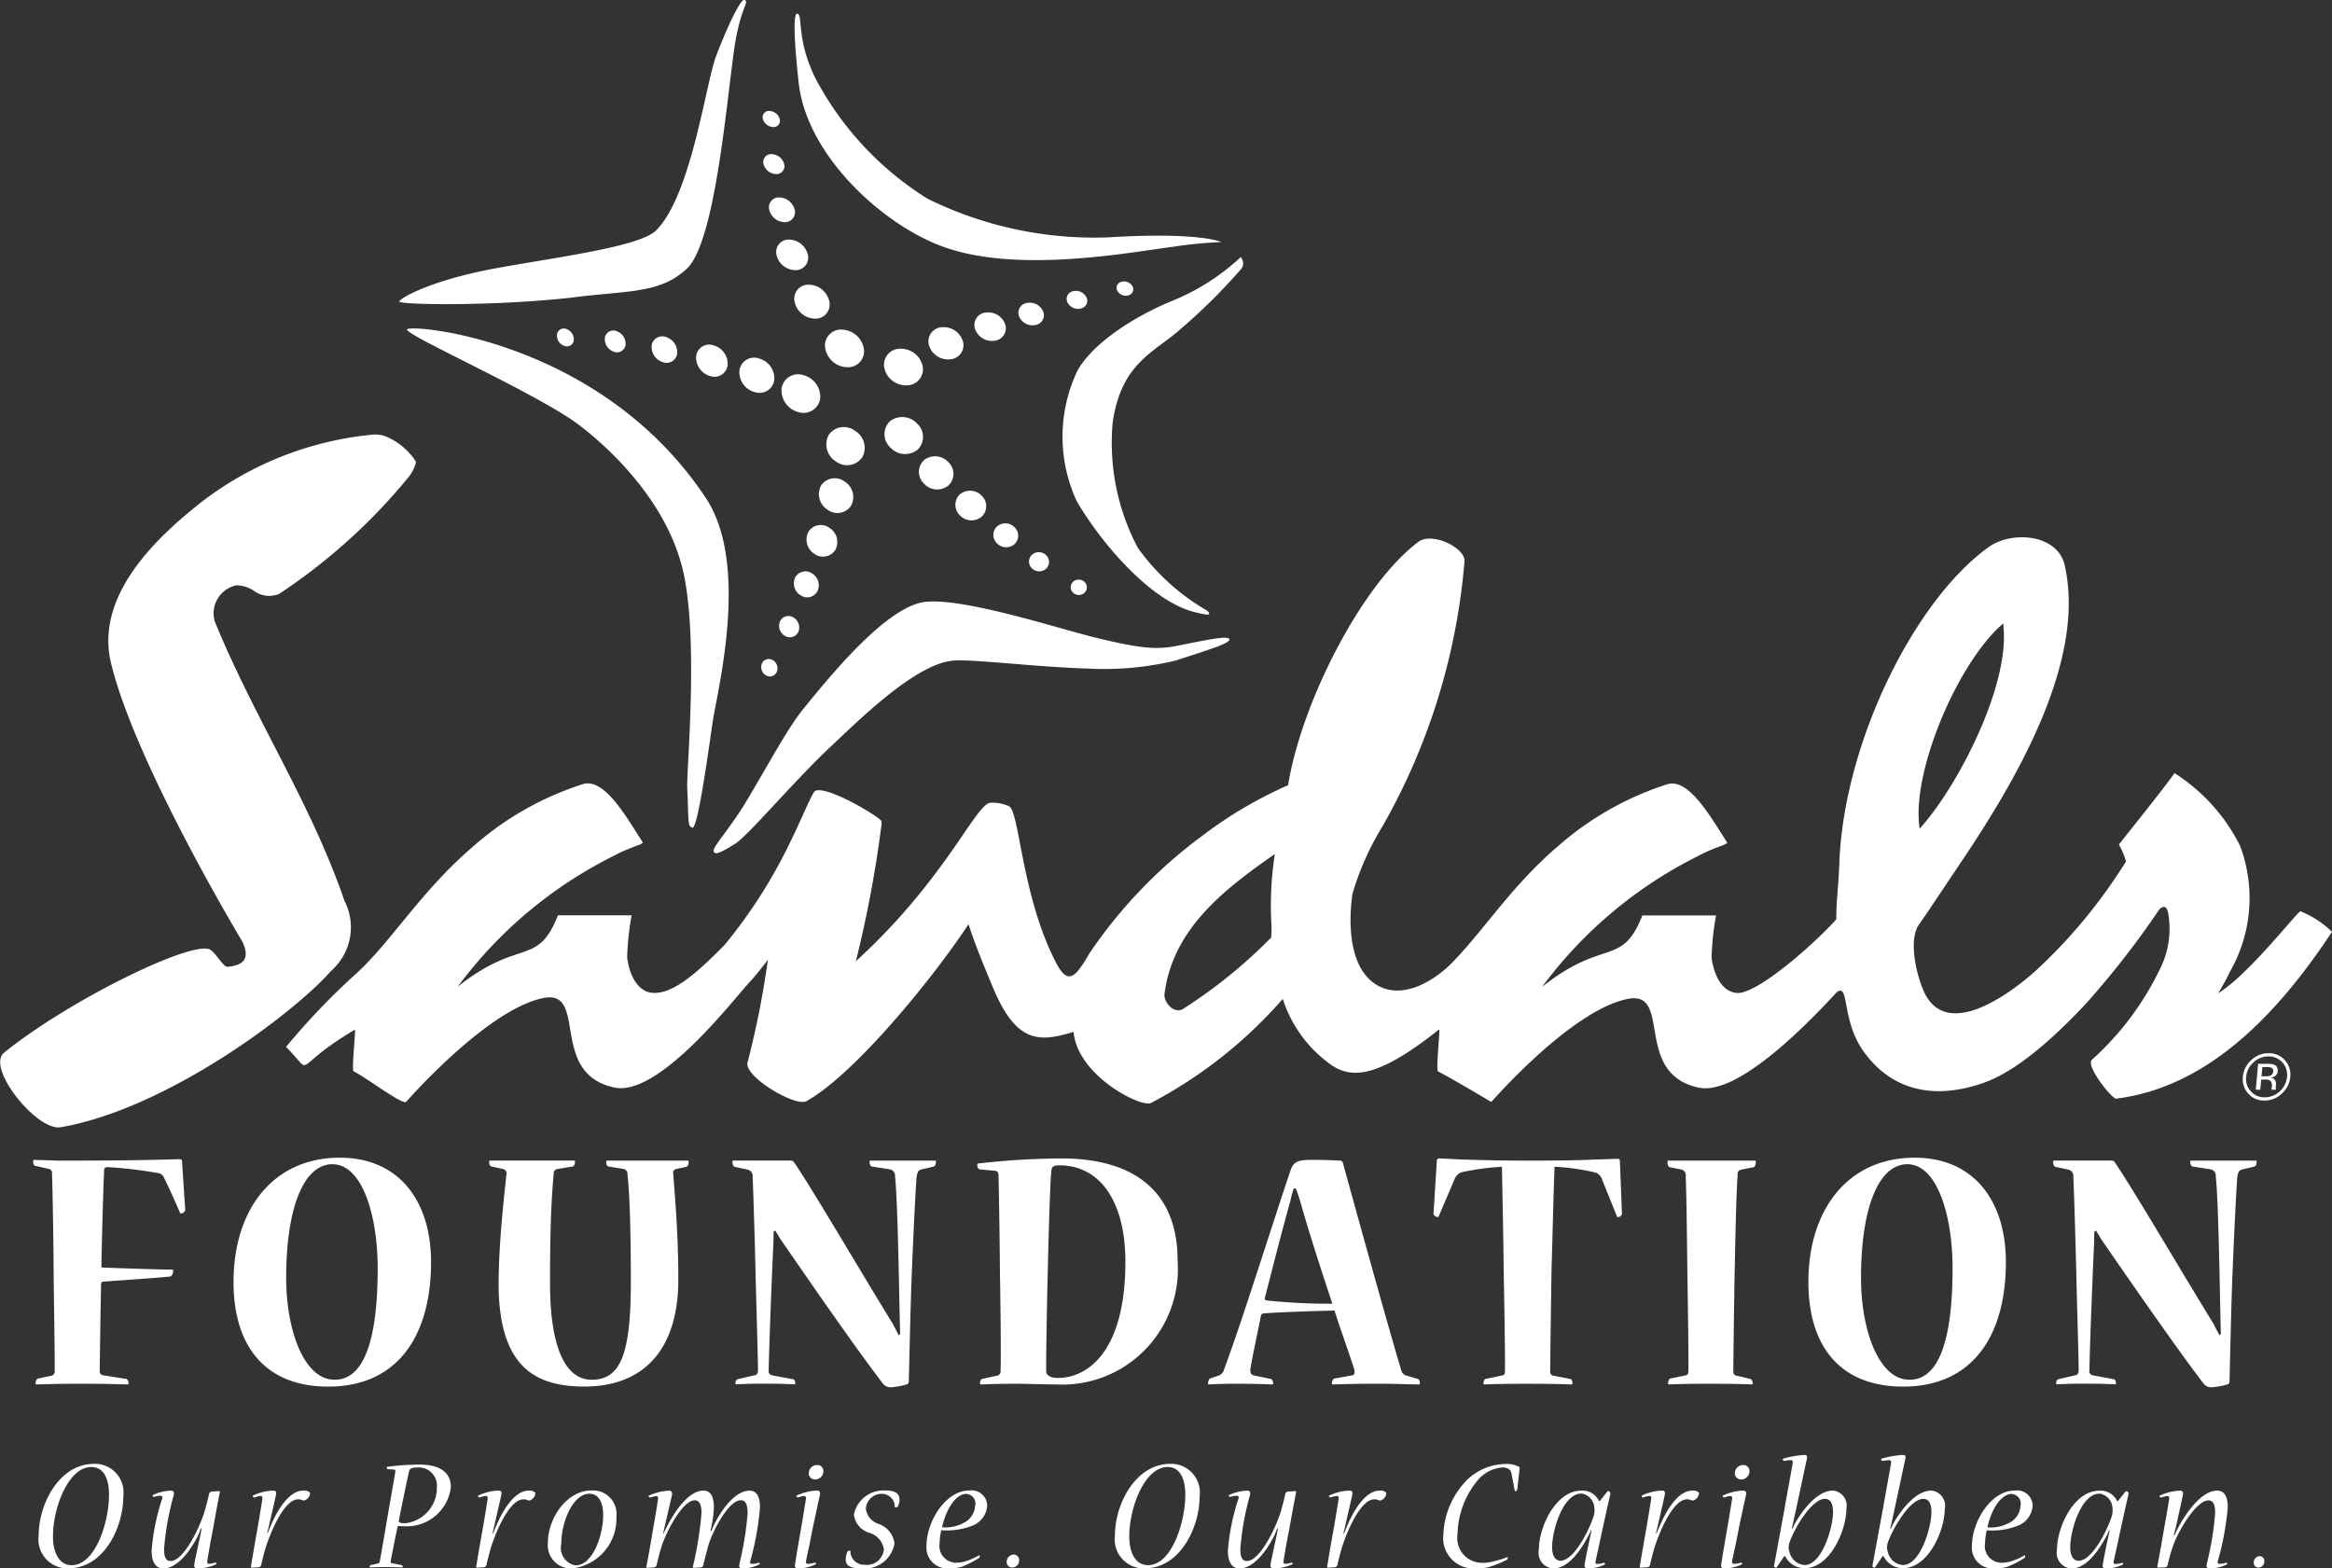
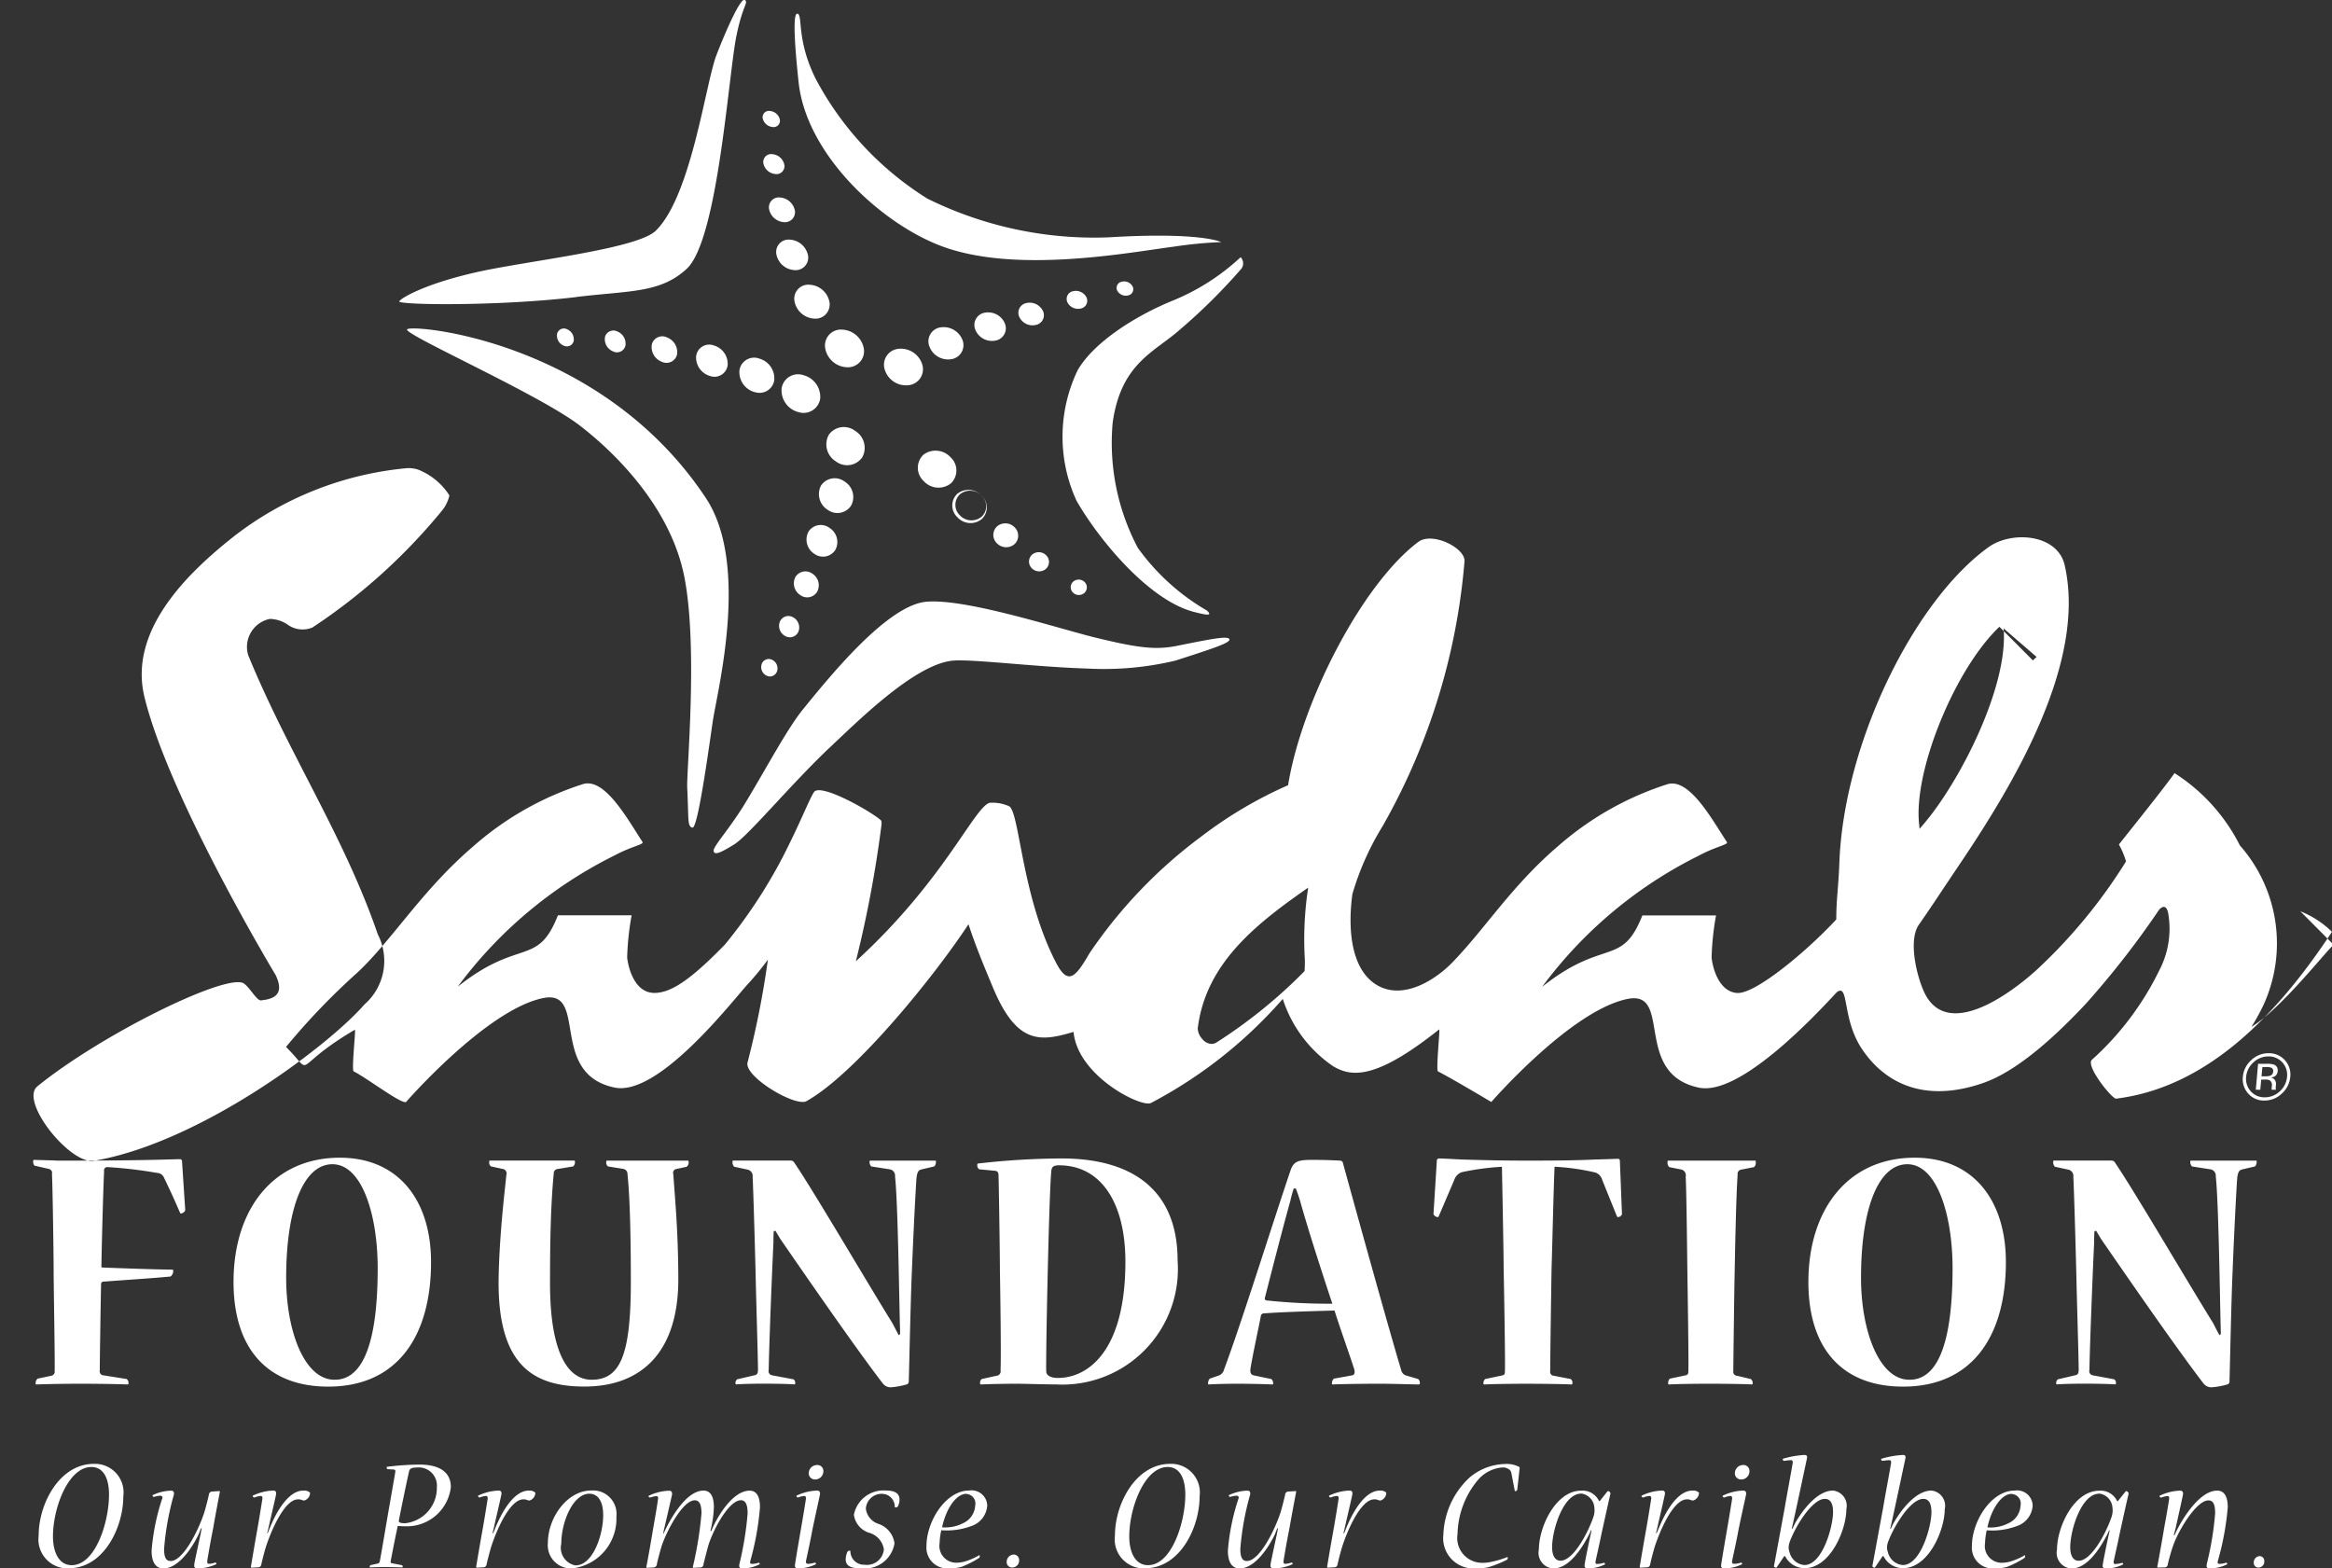
<svg xmlns="http://www.w3.org/2000/svg" width="120.5" height="81.032" viewBox="0 0 120.5 81.032">
  <rect x="0" y="0" width="120.5" height="81.032" fill="#333333" stroke="none" />
  <defs>
    <style>
      .cls-1 {
        fill: #fff;
        fill-rule: evenodd;
      }
    </style>
  </defs>
-   <path id="logo-SF-white" class="cls-1" d="M321.682,608.9a0.95,0.95,0,0,1,.964,1.056,1.134,1.134,0,0,1-.375.749,1.118,1.118,0,0,1-.775.309,0.935,0.935,0,0,1-.723-0.309,0.953,0.953,0,0,1-.241-0.749,1.131,1.131,0,0,1,.378-0.747,1.112,1.112,0,0,1,.772-0.309m1.132,1.054a1.1,1.1,0,0,0-1.116-1.219,1.277,1.277,0,0,0-.9.357,1.3,1.3,0,0,0-.435.862,1.1,1.1,0,0,0,.278.867,1.071,1.071,0,0,0,.835.36,1.28,1.28,0,0,0,.9-0.36,1.315,1.315,0,0,0,.437-0.867m-0.885-.262a0.229,0.229,0,0,1-.156.207,0.708,0.708,0,0,1-.229.028h-0.215l0.044-.478h0.2a0.63,0.63,0,0,1,.283.046,0.187,0.187,0,0,1,.071.2m-0.777-.41-0.117,1.338h0.231l0.049-.525H321.5a0.523,0.523,0,0,1,.259.044,0.3,0.3,0,0,1,.1.305l-0.009.106,0,0.041v0.017a0.019,0.019,0,0,1,0,.012h0.229l-0.008-.016a0.209,0.209,0,0,1-.009-0.07c0-.036,0-0.07.007-0.1l0.006-.1a0.33,0.33,0,0,0-.053-0.208,0.283,0.283,0,0,0-.217-0.129,0.606,0.606,0,0,0,.2-0.066,0.328,0.328,0,0,0,.155-0.265,0.3,0.3,0,0,0-.178-0.339,1.007,1.007,0,0,0-.364-0.048h-0.471Zm-107.108,7.564a0.28,0.28,0,0,1-.208.168c-0.035,0-.052,0-0.069-0.056-0.26-.6-0.52-1.178-0.814-1.779a0.4,0.4,0,0,0-.364-0.261,22.643,22.643,0,0,0-2.547-.3,0.168,0.168,0,0,0-.191.207c-0.051,1.048-.138,4.417-0.138,4.978,0.866,0.038,3.048.112,3.672,0.112a0.04,0.04,0,0,1,.035.037,0.345,0.345,0,0,1-.139.319c-0.727.074-2.441,0.187-3.43,0.262a0.137,0.137,0,0,0-.156.168c-0.017.618-.068,4.006-0.068,4.417a0.212,0.212,0,0,0,.207.262l1.178,0.187a0.247,0.247,0,0,1,.1.226,0.047,0.047,0,0,1-.052.055c-0.537-.019-1.49-0.036-2.461-0.036-0.847,0-1.662.017-2.234,0.036-0.052,0-.052-0.019-0.052-0.055a0.311,0.311,0,0,1,.1-0.244l0.71-.15a0.222,0.222,0,0,0,.174-0.262c0.017-.654-0.053-4.361-0.053-5.127,0-.713-0.051-4.417-0.087-5.036a0.213,0.213,0,0,0-.155-0.262l-0.745-.169a0.3,0.3,0,0,1-.069-0.242,0.047,0.047,0,0,1,.052-0.057c0.5,0.019.866,0.019,1.177,0.038h0.867c3.6,0,5.215-.074,5.475-0.074a0.112,0.112,0,0,1,.12.129Zm7.38,9.114c-3.066,0-4.885-1.89-4.885-5.409,0-3.724,2.027-6.419,5.492-6.419,3.067,0,4.714,2.245,4.714,5.39,0,3.95-1.838,6.438-5.3,6.438h-0.019Zm0.347-.355c1.594,0,2.217-2.284,2.217-5.764,0-2.733-.8-5.372-2.339-5.372-1.472,0-2.39,2.226-2.39,5.876,0,2.733.936,5.26,2.5,5.26h0.017Zm12.353-11.323c0.052,0,.052,0,0.052.036a0.278,0.278,0,0,1-.087.264l-0.779.13a0.228,0.228,0,0,0-.226.244c-0.156,1.666-.191,3.48-0.191,5.671,0,3.35.815,4.978,2.149,4.978,1.49,0,2.027-1.291,2.027-5.072,0-1.946-.035-4.286-0.173-5.54a0.265,0.265,0,0,0-.208-0.281l-0.8-.13a0.244,0.244,0,0,1-.086-0.245c0-.036,0-0.055.051-0.055H240a0.047,0.047,0,0,1,.052.055,0.3,0.3,0,0,1-.1.263l-0.519.112a0.2,0.2,0,0,0-.174.262c0.1,1.4.26,3.089,0.26,5.5-0.018,3.706-1.906,5.483-4.851,5.483-2.564,0-4.436-1.029-4.436-5.353,0.019-2.414.347-4.96,0.4-5.576a0.237,0.237,0,0,0-.208-0.319l-0.589-.13a0.264,0.264,0,0,1-.086-0.245c0-.036,0-0.055.052-0.055h4.331Zm11.209,0a0.185,0.185,0,0,1,.173.093c0.919,1.33,3.846,6.326,5.093,8.329,0.106,0.207.21,0.412,0.313,0.6l0.07-.057c0-.3-0.018-0.579-0.018-0.842-0.035-1.4-.1-5.989-0.243-7.318a0.327,0.327,0,0,0-.277-0.355l-0.953-.149a0.344,0.344,0,0,1-.086-0.245c0-.036,0-0.055.035-0.055h3.343c0.052,0,.052.019,0.052,0.055a0.336,0.336,0,0,1-.087.245l-0.641.149c-0.172.038-.242,0.131-0.277,0.448-0.052.638-.19,3.52-0.242,4.9-0.052,1.048-.138,4.941-0.157,5.615a0.153,0.153,0,0,1-.1.149,3.862,3.862,0,0,1-.814.151,0.512,0.512,0,0,1-.449-0.225c-1.421-1.854-3.9-5.447-5.269-7.431-0.068-.112-0.19-0.318-0.259-0.43l-0.087.019c-0.016.261-.016,0.467-0.016,0.616-0.071,1.4-.227,5.372-0.244,6.551a0.22,0.22,0,0,0,.173.281l1.11,0.207a0.224,0.224,0,0,1,.086.206c0,0.036,0,.055-0.052.055-0.26-.019-0.883-0.036-1.559-0.036-0.606,0-1.144.017-1.438,0.036-0.035,0-.035-0.019-0.035-0.055a0.224,0.224,0,0,1,.087-0.206l0.884-.207c0.121-.018.19-0.075,0.19-0.281,0-.542-0.1-3.855-0.122-4.9-0.017-.825-0.121-4.492-0.155-5.073a0.334,0.334,0,0,0-.26-0.374l-0.693-.15a0.328,0.328,0,0,1-.086-0.263c0-.036,0-0.055.051-0.055h2.963Zm9.738,0.449a0.242,0.242,0,0,1-.1-0.224c0-.038,0-0.076.051-0.076a39.074,39.074,0,0,1,4.3-.261c3.795,0,6,1.74,6,5.278a5.973,5.973,0,0,1-6.272,6.4c-0.52,0-1.647-.036-2.045-0.036-0.675,0-1.386.017-1.836,0.036-0.053,0-.053-0.019-0.053-0.055a0.243,0.243,0,0,1,.087-0.226l0.763-.168a0.23,0.23,0,0,0,.207-0.281c0.035-.729-0.017-4.342-0.033-5.128,0-.823-0.053-4.324-0.071-4.9,0-.187-0.034-0.261-0.173-0.281Zm4.071,10.781c1.507,0,3.482-1.329,3.482-6.009,0-2.975-1.212-4.978-3.43-4.978-0.313,0-.382.093-0.4,0.319-0.122,1.272-.294,9.77-0.26,10.33,0,0.206.226,0.338,0.589,0.338h0.018Zm13.115-11.268c0.607,0,1.074.019,1.456,0.038a0.174,0.174,0,0,1,.138.074c0.554,2.021,2.339,8.479,3.033,10.781a0.367,0.367,0,0,0,.225.243l0.641,0.187a0.264,0.264,0,0,1,.086.245,0.044,0.044,0,0,1-.052.036c-0.363,0-1.2-.036-2.061-0.036-0.971,0-1.906.017-2.375,0.036-0.051,0-.051-0.019-0.051-0.036a0.323,0.323,0,0,1,.1-0.263l0.936-.169c0.137-.018.155-0.149,0.121-0.3-0.192-.617-0.833-2.413-1.023-3.05-0.779.019-2.79,0.075-3.69,0.15a0.157,0.157,0,0,0-.122.15c-0.1.543-.433,2.059-0.537,2.732-0.017.224,0.053,0.282,0.174,0.318l0.9,0.187a0.261,0.261,0,0,1,.1.245c0,0.036-.018.036-0.052,0.036-0.433-.019-1.127-0.036-1.819-0.036-0.59,0-1.11.017-1.456,0.036-0.034,0-.034-0.019-0.034-0.055a0.37,0.37,0,0,1,.086-0.244l0.433-.15a0.445,0.445,0,0,0,.312-0.337c0.849-2.246,2.651-7.991,3.431-10.275,0.155-.45.381-0.543,1.073-0.543h0.018Zm-0.936,1.479c-0.086.281-.139,0.468-0.173,0.636-0.433,1.554-.987,3.725-1.317,5.016a0.1,0.1,0,0,0,.087.132,30.051,30.051,0,0,0,3.4.168c-0.3-.9-1.195-3.612-1.663-5.3-0.052-.168-0.122-0.392-0.226-0.654h-0.1Zm16.962,1.329a0.236,0.236,0,0,1-.208.15,0.1,0.1,0,0,1-.052-0.038l-0.762-1.89a0.556,0.556,0,0,0-.347-0.375,11.7,11.7,0,0,0-2.113-.3c-0.052,1.105-.122,4.267-0.156,5.259-0.017,1.048-.07,4.549-0.07,5.3a0.2,0.2,0,0,0,.191.242l0.866,0.168a0.223,0.223,0,0,1,.087.226c0,0.036,0,.055-0.052.055-0.38-.019-1.335-0.036-2.339-0.036-0.918,0-1.767.017-2.149,0.036-0.051,0-.051-0.019-0.051-0.036a0.28,0.28,0,0,1,.087-0.245l0.883-.187c0.12-.018.138-0.075,0.138-0.262,0.018-.748-0.051-4.454-0.068-5.333,0-.749-0.07-4.231-0.087-5.185a13.272,13.272,0,0,0-2.08.28,0.63,0.63,0,0,0-.381.394l-0.8,1.871a0.073,0.073,0,0,1-.069.057,0.305,0.305,0,0,1-.208-0.15l0.173-2.751a0.114,0.114,0,0,1,.121-0.131c0.139,0,.469.018,1.178,0.055,0.728,0.019,1.82.057,3.449,0.057,1.576,0,2.667-.019,3.4-0.057,0.727-.017,1.091-0.037,1.212-0.037,0.07,0,.1.037,0.1,0.13Zm6.878-2.77c0.035,0,.035.019,0.035,0.074a0.321,0.321,0,0,1-.086.262l-0.677.132a0.221,0.221,0,0,0-.173.262c-0.086,1.2-.138,4.285-0.156,5.146-0.017.694-.068,4.773-0.068,5.016a0.2,0.2,0,0,0,.189.225l0.712,0.168a0.254,0.254,0,0,1,.1.226,0.047,0.047,0,0,1-.052.055c-0.294-.019-1.23-0.036-2.2-0.036-0.9,0-1.681.017-2.08,0.036-0.034,0-.034-0.019-0.034-0.055a0.3,0.3,0,0,1,.087-0.244l0.8-.169c0.122-.018.157-0.075,0.157-0.243,0.017-.748-0.035-3.911-0.053-5.185-0.016-1.346-.051-4.286-0.086-4.828a0.324,0.324,0,0,0-.191-0.374l-0.658-.132a0.317,0.317,0,0,1-.087-0.281c0-.036,0-0.055.035-0.055h4.487Zm7.64,11.678c-3.066,0-4.885-1.89-4.885-5.409,0-3.724,2.027-6.419,5.493-6.419,3.066,0,4.712,2.245,4.712,5.39,0,3.95-1.836,6.438-5.3,6.438H302.8Zm0.347-.355c1.594,0,2.218-2.284,2.218-5.764,0-2.733-.8-5.372-2.339-5.372-1.473,0-2.391,2.226-2.391,5.876,0,2.733.936,5.26,2.495,5.26h0.017Zm10.43-11.323a0.185,0.185,0,0,1,.173.093c0.919,1.33,3.847,6.326,5.094,8.329,0.1,0.207.208,0.412,0.312,0.6l0.07-.057c0-.3-0.018-0.579-0.018-0.842-0.035-1.4-.1-5.989-0.243-7.318a0.328,0.328,0,0,0-.277-0.355l-0.952-.149a0.336,0.336,0,0,1-.088-0.245c0-.036,0-0.055.035-0.055h3.345c0.051,0,.051.019,0.051,0.055a0.34,0.34,0,0,1-.087.245l-0.64.149c-0.173.038-.244,0.131-0.278,0.448-0.052.638-.191,3.52-0.242,4.9-0.053,1.048-.139,4.941-0.157,5.615a0.153,0.153,0,0,1-.1.149,3.883,3.883,0,0,1-.815.151,0.513,0.513,0,0,1-.45-0.225c-1.42-1.854-3.9-5.447-5.267-7.431-0.069-.112-0.19-0.318-0.261-0.43l-0.086.019c-0.017.261-.017,0.467-0.017,0.616-0.069,1.4-.226,5.372-0.242,6.551a0.219,0.219,0,0,0,.173.281l1.108,0.207a0.223,0.223,0,0,1,.088.206c0,0.036,0,.055-0.053.055-0.259-.019-0.884-0.036-1.559-0.036-0.606,0-1.143.017-1.439,0.036-0.034,0-.034-0.019-0.034-0.055a0.222,0.222,0,0,1,.087-0.206l0.884-.207c0.12-.018.19-0.075,0.19-0.281,0-.542-0.1-3.855-0.121-4.9-0.018-.825-0.121-4.492-0.156-5.073a0.334,0.334,0,0,0-.26-0.374l-0.693-.15a0.328,0.328,0,0,1-.087-0.263c0-.036,0-0.055.052-0.055h2.963ZM208.024,635.355a1.5,1.5,0,0,1-1.557-1.7c0-1.645,1.078-3.689,2.835-3.7a1.479,1.479,0,0,1,1.539,1.678c0,1.627-1.026,3.715-2.809,3.715h-0.008Zm0.156-.166c1.218,0,1.922-2.217,1.922-3.645,0-.765-0.243-1.426-0.913-1.426-1.2,0-1.983,2.123-1.983,3.584,0,0.843.322,1.487,0.965,1.487h0.009Zm7.615-3.827a0.032,0.032,0,0,1,.034.043c-0.078.41-.252,1.322-0.347,1.888-0.1.478-.261,1.4-0.3,1.653-0.017.139,0.017,0.174,0.078,0.174a0.947,0.947,0,0,0,.313-0.061,0.062,0.062,0,0,1,.079.061,0.024,0.024,0,0,1-.027.026,2.238,2.238,0,0,1-.974.209,0.131,0.131,0,0,1-.147-0.14,1.148,1.148,0,0,1,.017-0.156c0.07-.339.226-1.078,0.312-1.47,0.018-.1.036-0.192,0.062-0.305h-0.035c-0.052.113-.078,0.191-0.121,0.3-0.313.661-1.027,1.775-1.827,1.775-0.391,0-.609-0.313-0.609-0.923a11.331,11.331,0,0,1,.548-2.688,0.1,0.1,0,0,0-.1-0.147,1.225,1.225,0,0,0-.322.061,0.071,0.071,0,0,1-.077-0.069,0.03,0.03,0,0,1,.017-0.027,2.306,2.306,0,0,1,.948-0.226c0.122,0,.165.087,0.131,0.226a14.213,14.213,0,0,0-.5,2.783c0,0.435.095,0.626,0.339,0.626,0.652,0,1.444-1.609,1.731-2.487,0.069-.218.2-0.731,0.243-0.93a0.178,0.178,0,0,1,.192-0.174Zm4.37-.026a0.429,0.429,0,0,1,.3.087,0.049,0.049,0,0,1,.026.044,0.424,0.424,0,0,1-.3.382,0.373,0.373,0,0,1-.122-0.025,0.42,0.42,0,0,0-.2-0.035c-0.644,0-1.295,1.373-1.643,2.4-0.071.217-.209,0.747-0.253,0.956a0.166,0.166,0,0,1-.182.156l-0.322.019a0.039,0.039,0,0,1-.035-0.053c0.078-.47.217-1.287,0.339-1.966,0.1-.557.209-1.261,0.253-1.523,0.016-.13-0.027-0.164-0.087-0.164a0.947,0.947,0,0,0-.313.078,0.089,0.089,0,0,1-.1-0.078c0-.018.009-0.018,0.027-0.026a2.606,2.606,0,0,1,1.043-.253c0.122,0,.166.087,0.131,0.235-0.078.373-.269,1.174-0.391,1.722-0.018.078-.044,0.174-0.061,0.244H218.3c0.035-.079.071-0.166,0.1-0.244,0.3-.748.93-1.957,1.747-1.957h0.009Zm7.6-.174a2.287,2.287,0,0,1-2.366,2.018c-0.14,0-.3-0.009-0.375-0.018-0.094.409-.278,1.349-0.364,1.8-0.018.1,0.008,0.122,0.069,0.13l0.514,0.1a0.108,0.108,0,0,1,.034.087,0.023,0.023,0,0,1-.026.026c-0.312-.009-0.627-0.017-0.913-0.017s-0.557.008-.748,0.017c-0.018,0-.018,0-0.018-0.017a0.115,0.115,0,0,1,.044-0.1l0.356-.078a0.138,0.138,0,0,0,.122-0.122c0.062-.313.244-1.383,0.392-2.262,0.174-1,.374-2.122.409-2.356a0.091,0.091,0,0,0-.07-0.123l-0.321-.017c-0.035,0-.053-0.043-0.053-0.1a0.023,0.023,0,0,1,.026-0.025,14.454,14.454,0,0,1,1.67-.113c1.1,0,1.618.443,1.618,1.156v0.009Zm-0.722-.009a0.935,0.935,0,0,0-1.018-1.009c-0.295,0-.382.062-0.417,0.191-0.14.628-.409,1.915-0.531,2.558-0.018.1,0.113,0.13,0.331,0.13a1.835,1.835,0,0,0,1.635-1.861v-0.009Zm4.762,0.183a0.431,0.431,0,0,1,.3.087,0.049,0.049,0,0,1,.026.044,0.425,0.425,0,0,1-.3.382,0.369,0.369,0,0,1-.122-0.025,0.427,0.427,0,0,0-.2-0.035c-0.643,0-1.3,1.373-1.643,2.4-0.07.217-.209,0.747-0.253,0.956a0.166,0.166,0,0,1-.182.156l-0.322.019a0.039,0.039,0,0,1-.034-0.053c0.078-.47.216-1.287,0.339-1.966,0.1-.557.209-1.261,0.252-1.523,0.017-.13-0.026-0.164-0.087-0.164a0.947,0.947,0,0,0-.313.078,0.087,0.087,0,0,1-.095-0.078c0-.018.008-0.018,0.025-0.026a2.61,2.61,0,0,1,1.043-.253c0.123,0,.166.087,0.131,0.235-0.078.373-.269,1.174-0.391,1.722-0.018.078-.044,0.174-0.06,0.244h0.034c0.035-.079.07-0.166,0.1-0.244,0.305-.748.93-1.957,1.749-1.957H231.8Zm2.275,4.019a1.2,1.2,0,0,1-1.3-1.323c0-1.287.992-2.7,2.235-2.7a1.215,1.215,0,0,1,1.305,1.349,2.585,2.585,0,0,1-2.235,2.67h-0.009Zm0.139-.157c0.87,0,1.418-1.531,1.418-2.6,0-.635-0.226-1.1-0.712-1.1-0.854,0-1.453,1.47-1.453,2.583a0.924,0.924,0,0,0,.739,1.122h0.008Zm4.536-1.636c0.044-.1.1-0.208,0.131-0.278,0.313-.626,1.078-1.948,1.94-1.948,0.373,0,.53.339,0.53,0.844a5.29,5.29,0,0,1-.114.956c-0.017.088-.043,0.192-0.06,0.288h0.043c0.035-.088.087-0.21,0.131-0.3,0.269-.549,1-1.784,1.852-1.784,0.375,0,.531.339,0.531,0.861a14.586,14.586,0,0,1-.5,2.774c-0.027.105,0,.149,0.095,0.149a1.048,1.048,0,0,0,.331-0.061,0.061,0.061,0,0,1,.06.069,0.014,0.014,0,0,1-.017.018,1.961,1.961,0,0,1-.887.209,0.132,0.132,0,0,1-.157-0.122,0.757,0.757,0,0,1,.018-0.131,16.807,16.807,0,0,0,.418-2.583c0-.435-0.088-0.688-0.348-0.688-0.592,0-1.375,1.393-1.671,2.3-0.086.3-.226,0.861-0.261,1a0.164,0.164,0,0,1-.173.174l-0.348.018c-0.026,0-.035-0.027-0.026-0.061a18.858,18.858,0,0,0,.443-2.749c0-.426-0.086-0.679-0.348-0.679-0.6,0-1.408,1.488-1.7,2.332-0.07.217-.218,0.774-0.253,0.948a0.184,0.184,0,0,1-.182.191l-0.34.018c-0.016,0-.034-0.018-0.026-0.052,0.079-.374.27-1.47,0.357-2.01,0.079-.435.191-1.087,0.244-1.469,0.026-.131-0.018-0.174-0.078-0.174a1.367,1.367,0,0,0-.314.069,0.077,0.077,0,0,1-.095-0.069c0-.018.009-0.018,0.026-0.026a2.606,2.606,0,0,1,1.043-.253c0.123,0,.166.087,0.139,0.235-0.077.331-.26,1.139-0.391,1.687-0.026.1-.044,0.2-0.061,0.3Zm7.937-2.226c0.122,0,.175.078,0.14,0.235-0.087.4-.261,1.192-0.392,1.826-0.1.557-.261,1.27-0.321,1.566-0.018.1,0.008,0.157,0.095,0.157a1.2,1.2,0,0,0,.357-0.061,0.062,0.062,0,0,1,.061.069,0.019,0.019,0,0,1-.018.018,2.015,2.015,0,0,1-.913.209,0.129,0.129,0,0,1-.157-0.131,0.943,0.943,0,0,1,.018-0.148c0.026-.2.173-1.053,0.287-1.714,0.122-.7.218-1.3,0.261-1.573,0.017-.131-0.018-0.174-0.087-0.174a1.077,1.077,0,0,0-.314.078,0.086,0.086,0,0,1-.086-0.078c0-.018.008-0.018,0.026-0.026a2.6,2.6,0,0,1,1.034-.253h0.009Zm0-1.322a0.308,0.308,0,0,1,.323.321,0.428,0.428,0,0,1-.427.427,0.32,0.32,0,0,1-.33-0.314,0.432,0.432,0,0,1,.425-0.434h0.009Zm2.267,5.341c-0.548,0-.792-0.14-0.792-0.47a1.146,1.146,0,0,1,.087-0.383,0.135,0.135,0,0,1,.123-0.061c0.025,0,.034.009,0.034,0.026a0.7,0.7,0,0,0,.73.7,0.876,0.876,0,0,0,1-.8,1.053,1.053,0,0,0-.766-0.852,1.131,1.131,0,0,1-.783-0.931,1.556,1.556,0,0,1,1.644-1.252c0.5,0,.713.166,0.713,0.47a0.813,0.813,0,0,1-.086.356,0.142,0.142,0,0,1-.131.044c-0.018,0-.027,0-0.027-0.018a0.667,0.667,0,0,0-.608-0.678,0.817,0.817,0,0,0-.887.765,0.949,0.949,0,0,0,.644.783,1.228,1.228,0,0,1,.835,1.01,1.549,1.549,0,0,1-1.722,1.287h-0.009Zm6.136-.644a0.139,0.139,0,0,1-.025.1,5.287,5.287,0,0,1-.9.461,2.1,2.1,0,0,1-.635.079,1.074,1.074,0,0,1-1.192-1.165c0-1.245.983-2.854,2.209-2.854a0.809,0.809,0,0,1,.93.774,1.2,1.2,0,0,1-.843,1.07,3.631,3.631,0,0,1-1.531.209,3.306,3.306,0,0,0-.087.67,0.866,0.866,0,0,0,.87,1.008,1.692,1.692,0,0,0,.514-0.087,3.449,3.449,0,0,0,.661-0.3c0.016-.009.025,0.009,0.025,0.026v0.009Zm-0.686-3.209c-0.54,0-1.053.773-1.261,1.731a1.991,1.991,0,0,0,1.06-.2,1.07,1.07,0,0,0,.653-0.931,0.493,0.493,0,0,0-.444-0.591Zm2.451,3.139a0.283,0.283,0,0,1,.27.305,0.358,0.358,0,0,1-.357.365,0.276,0.276,0,0,1-.286-0.278,0.378,0.378,0,0,1,.364-0.392h0.009Zm6.778,0.714a1.5,1.5,0,0,1-1.557-1.7c0-1.645,1.079-3.689,2.836-3.7a1.48,1.48,0,0,1,1.539,1.678c0,1.627-1.026,3.715-2.809,3.715h-0.009Zm0.157-.166c1.216,0,1.922-2.217,1.922-3.645,0-.765-0.244-1.426-0.914-1.426-1.2,0-1.982,2.123-1.982,3.584,0,0.843.321,1.487,0.965,1.487h0.009Zm7.614-3.827a0.032,0.032,0,0,1,.035.043c-0.078.41-.252,1.322-0.348,1.888-0.1.478-.26,1.4-0.3,1.653-0.018.139,0.017,0.174,0.078,0.174a0.943,0.943,0,0,0,.313-0.061,0.062,0.062,0,0,1,.079.061,0.024,0.024,0,0,1-.027.026,2.238,2.238,0,0,1-.974.209,0.132,0.132,0,0,1-.148-0.14,1.168,1.168,0,0,1,.018-0.156c0.07-.339.226-1.078,0.313-1.47,0.017-.1.035-0.192,0.061-0.305h-0.035c-0.053.113-.078,0.191-0.122,0.3-0.313.661-1.026,1.775-1.827,1.775-0.391,0-.608-0.313-0.608-0.923a11.282,11.282,0,0,1,.548-2.688,0.1,0.1,0,0,0-.1-0.147,1.211,1.211,0,0,0-.322.061,0.071,0.071,0,0,1-.078-0.069,0.031,0.031,0,0,1,.017-0.027,2.307,2.307,0,0,1,.949-0.226c0.121,0,.164.087,0.129,0.226a14.21,14.21,0,0,0-.5,2.783c0,0.435.1,0.626,0.338,0.626,0.654,0,1.445-1.609,1.732-2.487,0.069-.218.2-0.731,0.243-0.93a0.178,0.178,0,0,1,.192-0.174Zm4.372-.026a0.424,0.424,0,0,1,.295.087,0.047,0.047,0,0,1,.026.044,0.422,0.422,0,0,1-.3.382,0.373,0.373,0,0,1-.122-0.025,0.42,0.42,0,0,0-.2-0.035c-0.643,0-1.3,1.373-1.643,2.4-0.07.217-.21,0.747-0.252,0.956a0.167,0.167,0,0,1-.183.156l-0.322.019a0.039,0.039,0,0,1-.035-0.053c0.078-.47.218-1.287,0.34-1.966,0.1-.557.209-1.261,0.251-1.523,0.018-.13-0.025-0.164-0.086-0.164a0.958,0.958,0,0,0-.314.078,0.088,0.088,0,0,1-.095-0.078c0-.018.009-0.018,0.026-0.026a2.611,2.611,0,0,1,1.044-.253c0.122,0,.165.087,0.13,0.235-0.079.373-.27,1.174-0.392,1.722-0.016.078-.043,0.174-0.06,0.244h0.035c0.034-.079.069-0.166,0.1-0.244,0.305-.748.931-1.957,1.748-1.957h0.009Zm3.269,2.323a4.225,4.225,0,0,1,1.331-2.976,2.932,2.932,0,0,1,1.852-.721,1.391,1.391,0,0,1,.731.148,0.078,0.078,0,0,1,.026.087l-0.122,1.1a0.128,0.128,0,0,1-.1.07,0.024,0.024,0,0,1-.027-0.026c-0.06-.305-0.121-0.626-0.174-0.9a0.3,0.3,0,0,0-.077-0.165,0.538,0.538,0,0,0-.427-0.131,1.84,1.84,0,0,0-1.174.584,4.48,4.48,0,0,0-1.105,2.852,1.281,1.281,0,0,0,1.28,1.487,1.954,1.954,0,0,0,.512-0.06,4.671,4.671,0,0,0,.774-0.235c0.017-.009.027,0,0.027,0.026a0.117,0.117,0,0,1-.044.113,6.019,6.019,0,0,1-.948.382,2.6,2.6,0,0,1-.653.062,1.567,1.567,0,0,1-1.687-1.688v-0.008Zm8.477-2.279a0.043,0.043,0,0,1,.035-0.018,0.134,0.134,0,0,1,.121.14c-0.086.364-.365,1.625-0.487,2.191-0.078.392-.225,1.027-0.278,1.287-0.018.1,0,.148,0.078,0.148a1.315,1.315,0,0,0,.348-0.061,0.06,0.06,0,0,1,.061.061,0.045,0.045,0,0,1-.017.027,1.907,1.907,0,0,1-.879.2,0.134,0.134,0,0,1-.164-0.122,0.951,0.951,0,0,1,.016-0.14c0.035-.226.174-0.9,0.279-1.391,0.026-.113.052-0.227,0.069-0.313l-0.026-.009c-0.043.1-.087,0.2-0.13,0.279-0.409.773-1.044,1.7-1.818,1.7a0.808,0.808,0,0,1-.748-0.983c0-1.157.87-3.036,2.183-3.036a0.933,0.933,0,0,1,.826.374,0.817,0.817,0,0,1,.1.165h0.036Zm-1.357.113c-0.93,0-1.5,1.887-1.5,2.766,0,0.443.157,0.7,0.435,0.7,0.644,0,1.383-1.365,1.687-2.227a1.1,1.1,0,0,0,.07-0.33,1.448,1.448,0,0,0-.008-0.191,0.785,0.785,0,0,0-.67-0.722h-0.009Zm5.763-.157a0.426,0.426,0,0,1,.3.087,0.048,0.048,0,0,1,.027.044,0.424,0.424,0,0,1-.305.382,0.363,0.363,0,0,1-.121-0.025,0.425,0.425,0,0,0-.2-0.035c-0.644,0-1.3,1.373-1.645,2.4-0.07.217-.209,0.747-0.251,0.956a0.168,0.168,0,0,1-.184.156l-0.322.019a0.039,0.039,0,0,1-.034-0.053c0.078-.47.218-1.287,0.339-1.966,0.1-.557.209-1.261,0.252-1.523,0.018-.13-0.026-0.164-0.086-0.164a0.953,0.953,0,0,0-.313.078,0.088,0.088,0,0,1-.1-0.078c0-.018.009-0.018,0.026-0.026a2.61,2.61,0,0,1,1.043-.253c0.123,0,.166.087,0.13,0.235-0.077.373-.269,1.174-0.391,1.722-0.017.078-.043,0.174-0.06,0.244h0.034c0.035-.079.07-0.166,0.105-0.244,0.305-.748.931-1.957,1.748-1.957h0.009Zm2.613,0c0.122,0,.175.078,0.14,0.235-0.087.4-.262,1.192-0.391,1.826-0.1.557-.262,1.27-0.322,1.566-0.018.1,0.009,0.157,0.1,0.157a1.179,1.179,0,0,0,.355-0.061,0.062,0.062,0,0,1,.062.069,0.019,0.019,0,0,1-.018.018,2.015,2.015,0,0,1-.913.209,0.129,0.129,0,0,1-.157-0.131,0.943,0.943,0,0,1,.018-0.148c0.026-.2.174-1.053,0.287-1.714,0.122-.7.217-1.3,0.261-1.573,0.018-.131-0.017-0.174-0.087-0.174a1.057,1.057,0,0,0-.313.078,0.087,0.087,0,0,1-.088-0.078c0-.018.009-0.018,0.027-0.026a2.6,2.6,0,0,1,1.034-.253h0.009Zm0-1.322a0.308,0.308,0,0,1,.322.321,0.427,0.427,0,0,1-.426.427,0.32,0.32,0,0,1-.33-0.314,0.432,0.432,0,0,1,.425-0.434h0.009Zm2.536,3.3c0.062-.114.105-0.218,0.148-0.3,0.4-.7,1.157-1.679,1.956-1.679a0.79,0.79,0,0,1,.688.965c0,1.061-.826,3.045-2.157,3.045a1.12,1.12,0,0,1-.991-0.592c-0.026-.043-0.061-0.043-0.087.009l-0.357.53a0.038,0.038,0,0,1-.035.027c-0.034,0-.122-0.035-0.113-0.078,0.122-.653.408-2.219,0.557-3.019,0.113-.679.348-1.913,0.409-2.3,0.017-.105-0.018-0.157-0.07-0.157a2.426,2.426,0,0,0-.357.035,0.088,0.088,0,0,1-.087-0.087,0.036,0.036,0,0,1,.027-0.026,4.818,4.818,0,0,1,1.095-.192c0.113,0,.157.053,0.131,0.175-0.209.974-.487,2.3-0.687,3.2-0.026.131-.07,0.313-0.1,0.426Zm1.679-1.549c-0.618,0-1.453,1.287-1.8,2.184a1.031,1.031,0,0,0-.069.313,0.653,0.653,0,0,0,.044.243,0.862,0.862,0,0,0,.773.678c0.931,0,1.478-1.991,1.478-2.73,0-.409-0.112-0.688-0.417-0.688h-0.008Zm3.405,1.549c0.061-.114.1-0.218,0.148-0.3,0.4-.7,1.157-1.679,1.957-1.679a0.789,0.789,0,0,1,.687.965c0,1.061-.826,3.045-2.157,3.045a1.118,1.118,0,0,1-.991-0.592c-0.026-.043-0.061-0.043-0.087.009l-0.357.53a0.04,0.04,0,0,1-.035.027,0.117,0.117,0,0,1-.113-0.078c0.122-.653.409-2.219,0.557-3.019,0.113-.679.348-1.913,0.409-2.3,0.017-.105-0.018-0.157-0.07-0.157a2.426,2.426,0,0,0-.357.035,0.088,0.088,0,0,1-.087-0.087,0.036,0.036,0,0,1,.027-0.026,4.817,4.817,0,0,1,1.1-.192c0.112,0,.156.053,0.13,0.175-0.209.974-.487,2.3-0.687,3.2-0.026.131-.07,0.313-0.1,0.426Zm1.679-1.549c-0.618,0-1.453,1.287-1.8,2.184a1,1,0,0,0-.07.313,0.65,0.65,0,0,0,.043.243,0.864,0.864,0,0,0,.775.678c0.93,0,1.478-1.991,1.478-2.73,0-.409-0.113-0.688-0.417-0.688h-0.009Zm5.266,2.949a0.135,0.135,0,0,1-.026.1,5.2,5.2,0,0,1-.895.461,2.1,2.1,0,0,1-.635.079,1.074,1.074,0,0,1-1.192-1.165c0-1.245.983-2.854,2.209-2.854a0.808,0.808,0,0,1,.93.774,1.2,1.2,0,0,1-.843,1.07,3.628,3.628,0,0,1-1.53.209,3.236,3.236,0,0,0-.088.67,0.866,0.866,0,0,0,.87,1.008,1.685,1.685,0,0,0,.513-0.087,3.367,3.367,0,0,0,.661-0.3c0.018-.009.026,0.009,0.026,0.026v0.009Zm-0.687-3.209c-0.539,0-1.053.773-1.261,1.731a1.992,1.992,0,0,0,1.061-.2,1.067,1.067,0,0,0,.652-0.931,0.491,0.491,0,0,0-.443-0.591Zm5.876-.122a0.045,0.045,0,0,1,.035-0.018,0.136,0.136,0,0,1,.122.14c-0.088.364-.366,1.625-0.488,2.191-0.078.392-.226,1.027-0.278,1.287-0.017.1,0,.148,0.078,0.148a1.336,1.336,0,0,0,.349-0.061,0.06,0.06,0,0,1,.06.061,0.048,0.048,0,0,1-.018.027,1.893,1.893,0,0,1-.877.2,0.136,0.136,0,0,1-.166-0.122,1.138,1.138,0,0,1,.017-0.14c0.036-.226.174-0.9,0.278-1.391,0.027-.113.053-0.227,0.07-0.313l-0.026-.009c-0.044.1-.087,0.2-0.131,0.279-0.408.773-1.043,1.7-1.817,1.7a0.809,0.809,0,0,1-.748-0.983c0-1.157.87-3.036,2.183-3.036a0.934,0.934,0,0,1,.826.374,0.925,0.925,0,0,1,.1.165h0.035Zm-1.357.113c-0.93,0-1.5,1.887-1.5,2.766,0,0.443.156,0.7,0.434,0.7,0.644,0,1.384-1.365,1.688-2.227a1.1,1.1,0,0,0,.069-0.33,1.288,1.288,0,0,0-.009-0.191,0.783,0.783,0,0,0-.669-0.722H312.94Zm6.1-.157c0.366,0,.54.322,0.54,0.861a14.461,14.461,0,0,1-.513,2.774c-0.027.105,0,.149,0.087,0.149a1.1,1.1,0,0,0,.339-0.061,0.067,0.067,0,0,1,.061.069,0.018,0.018,0,0,1-.017.018,1.986,1.986,0,0,1-.887.209c-0.122,0-.165-0.053-0.165-0.122a0.851,0.851,0,0,1,.016-0.131,15.74,15.74,0,0,0,.426-2.592c0-.426-0.078-0.67-0.347-0.67-0.583,0-1.453,1.375-1.8,2.27a9.857,9.857,0,0,0-.3,1.036,0.162,0.162,0,0,1-.183.156l-0.331.009c-0.026,0-.034-0.018-0.026-0.052,0.053-.279.27-1.46,0.357-2.018,0.1-.522.2-1.131,0.253-1.452,0.017-.14-0.026-0.174-0.087-0.174a1.057,1.057,0,0,0-.313.078,0.09,0.09,0,0,1-.1-0.078c0-.018.018-0.018,0.035-0.026a2.573,2.573,0,0,1,1.035-.253c0.122,0,.175.087,0.14,0.235-0.087.417-.262,1.2-0.383,1.74-0.026.095-.061,0.235-0.088,0.322l0.036,0.008c0.061-.113.1-0.226,0.139-0.286,0.331-.662,1.192-2.019,2.061-2.019h0.008Zm2.193,3.384a0.243,0.243,0,0,1,.234.26,0.308,0.308,0,0,1-.3.331,0.233,0.233,0,0,1-.243-0.244,0.322,0.322,0,0,1,.3-0.347h0.009Zm-86.959-65.064c-4.073.488-9.283,0.414-9.178,0.224s1.517-1.008,4.519-1.618c2.853-.566,7.871-1.143,8.752-2.047,1.824-1.815,2.559-7.593,3.111-9.037,0.5-1.307,1.271-3.024,1.474-2.871s-0.108.236-.443,1.9c-0.42,2.171-.961,10.514-2.559,11.992-1.355,1.253-2.893,1.123-5.676,1.452M245.7,555.025c0.247,0.157-.063,1.387.917,3.359a16.3,16.3,0,0,0,5.775,6.193,19.465,19.465,0,0,0,9.341,2c4.8-.293,5.838.244,5.838,0.244a22.633,22.633,0,0,0-2.436.235c-2.255.289-8.075,1.412-11.946,0-3.14-1.146-7.037-4.722-7.451-8.469-0.26-2.408-.287-3.713-0.038-3.556M268.578,567.6a11.506,11.506,0,0,1-3.438,2.216c-1.963.792-4.125,2.152-4.981,3.617a7.934,7.934,0,0,0-.059,6.764c1.153,2,3.685,5.08,6.01,5.721,0.764,0.2,1.018.225,0.727-.055a11.445,11.445,0,0,1-3.574-3.242,11.608,11.608,0,0,1-1.3-6.463c0.433-3.1,2.167-3.643,3.505-4.839a29.821,29.821,0,0,0,3.161-3.14,0.469,0.469,0,0,0-.053-0.579m-27.232,30.687c-0.037-.244.861-1.168,1.73-2.637,0.987-1.635,2.044-3.622,2.846-4.633,1.521-1.876,4.438-5.45,6.427-5.612s6.348,1.241,8.589,1.821c2.229,0.544,3.182.691,4.325,0.463,1.6-.318,2.623-0.539,2.729-0.357s-0.792.475-2.792,1.118a15.882,15.882,0,0,1-4.539.408c-2.754-.082-6.1-0.519-7.035-0.4-2.011.26-4.989,3.281-6.371,4.566-1.988,1.9-4.119,4.469-4.833,4.912s-1.039.589-1.076,0.347m-15.839-26.941c-0.088.293,6.931,3.4,8.954,4.983,0.98,0.756,4.567,3.691,5.372,7.8,0.715,3.64.106,10.047,0.148,10.9,0.082,1.678,0,1.987.27,2.053s0.811-3.84,1.046-5.47c0.241-1.614,1.946-8.179-.388-11.615-5.465-8.184-15.314-8.951-15.4-8.659m23.6,1a0.83,0.83,0,0,1-.87.955,1.186,1.186,0,0,1-1.129-.993,0.821,0.821,0,0,1,.872-0.951,1.19,1.19,0,0,1,1.127.989m-1.775-2.4a0.733,0.733,0,0,1-.79.842,1.1,1.1,0,0,1-1.022-.912,0.724,0.724,0,0,1,.79-0.838,1.1,1.1,0,0,1,1.022.908m-1.108-2.408a0.648,0.648,0,0,1-.717.742,1.009,1.009,0,0,1-.924-0.831,0.643,0.643,0,0,1,.718-0.74,1.013,1.013,0,0,1,.923.829m-0.681-2.326a0.517,0.517,0,0,1-.584.589,0.836,0.836,0,0,1-.752-0.684,0.512,0.512,0,0,1,.586-0.586,0.837,0.837,0,0,1,.75.681M245,562.839a0.41,0.41,0,0,1-.477.464,0.69,0.69,0,0,1-.61-0.559,0.408,0.408,0,0,1,.478-0.464,0.687,0.687,0,0,1,.609.559m-0.233-2.333a0.326,0.326,0,0,1-.389.367,0.57,0.57,0,0,1-.5-0.458,0.326,0.326,0,0,1,.39-0.366,0.569,0.569,0,0,1,.5.457m6.68,13.706a1.146,1.146,0,0,1-1.252-.771,0.825,0.825,0,0,1,.664-1.1,1.159,1.159,0,0,1,1.253.772,0.83,0.83,0,0,1-.665,1.1m2.16-1.338a1.033,1.033,0,0,1-1.124-.685,0.727,0.727,0,0,1,.606-0.964,1.042,1.042,0,0,1,1.124.686,0.733,0.733,0,0,1-.606.963m2.252-.957a0.923,0.923,0,0,1-1.008-.606,0.644,0.644,0,0,1,.551-0.849,0.933,0.933,0,0,1,1.007.607,0.648,0.648,0,0,1-.55.848m2.157-.821a0.752,0.752,0,0,1-.867-0.386,0.51,0.51,0,0,1,.334-0.734,0.763,0.763,0,0,1,.869.388,0.512,0.512,0,0,1-.336.732m2.313-.846a0.615,0.615,0,0,1-.7-0.307,0.406,0.406,0,0,1,.276-0.582,0.619,0.619,0,0,1,.7.308,0.407,0.407,0,0,1-.277.581m2.437-.676a0.5,0.5,0,0,1-.565-0.243,0.323,0.323,0,0,1,.227-0.462,0.5,0.5,0,0,1,.566.244,0.322,0.322,0,0,1-.228.461m-15.473,7.207a0.955,0.955,0,0,1,1.361-.206,1.024,1.024,0,0,1,.371,1.365,0.954,0.954,0,0,1-1.359.217,1.035,1.035,0,0,1-.373-1.376m-0.4,2.622a0.851,0.851,0,0,1,1.219-.208,0.936,0.936,0,0,1,.337,1.241,0.848,0.848,0,0,1-1.215.217,0.954,0.954,0,0,1-.341-1.25m-0.652,2.386a0.757,0.757,0,0,1,1.09-.2,0.86,0.86,0,0,1,.307,1.128,0.755,0.755,0,0,1-1.088.213,0.871,0.871,0,0,1-.309-1.137m-0.674,2.34a0.606,0.606,0,0,1,.878-0.18,0.711,0.711,0,0,1,.254.924,0.6,0.6,0,0,1-.877.184,0.717,0.717,0,0,1-.255-0.928m-0.815,2.342a0.476,0.476,0,0,1,.661-0.285,0.6,0.6,0,0,1,.328.718,0.479,0.479,0,0,1-.661.288,0.6,0.6,0,0,1-.328-0.721m-0.929,2.165a0.385,0.385,0,0,1,.532-0.24,0.487,0.487,0,0,1,.268.588,0.386,0.386,0,0,1-.532.242,0.493,0.493,0,0,1-.268-0.59m-10.232-16.47a0.564,0.564,0,0,1-.336-0.606,0.359,0.359,0,0,1,.523-0.235,0.565,0.565,0,0,1,.336.6,0.36,0.36,0,0,1-.523.237m2.55,0.3a0.68,0.68,0,0,1-.412-0.734,0.448,0.448,0,0,1,.648-0.288,0.675,0.675,0,0,1,.409.731,0.448,0.448,0,0,1-.645.291M238.651,573a0.812,0.812,0,0,1-.5-0.89,0.555,0.555,0,0,1,.8-0.354,0.807,0.807,0,0,1,.5.885,0.561,0.561,0,0,1-.8.359m2.5,0.739a0.993,0.993,0,0,1-.71-1.027,0.678,0.678,0,0,1,.916-0.548,0.986,0.986,0,0,1,.711,1.021,0.686,0.686,0,0,1-.917.554m2.3,0.832a1.07,1.07,0,0,1-.772-1.128,0.766,0.766,0,0,1,1.029-.6,1.063,1.063,0,0,1,.768,1.122,0.769,0.769,0,0,1-1.025.6m2.268,1.04a1.161,1.161,0,0,1-.862-1.224,0.858,0.858,0,0,1,1.131-.681,1.158,1.158,0,0,1,.862,1.215,0.87,0.87,0,0,1-1.131.69m14.789,8.777a0.386,0.386,0,0,1,0,.562,0.431,0.431,0,0,1-.59-0.006,0.388,0.388,0,0,1,0-.565,0.434,0.434,0,0,1,.59.009M258.522,583a0.48,0.48,0,0,1,0,.7,0.531,0.531,0,0,1-.731-0.02,0.482,0.482,0,0,1,0-.7,0.536,0.536,0,0,1,.733.022m-1.63-1.444a0.6,0.6,0,0,1,0,.87,0.661,0.661,0,0,1-.908-0.039,0.6,0.6,0,0,1,0-.874,0.666,0.666,0,0,1,.909.043m-1.7-1.628a0.74,0.74,0,0,1,0,1.079,0.821,0.821,0,0,1-1.125-.066,0.748,0.748,0,0,1,0-1.087,0.828,0.828,0,0,1,1.128.074m-1.724-1.736a0.826,0.826,0,0,1,0,1.205,0.917,0.917,0,0,1-1.257-.094,0.832,0.832,0,0,1-.006-1.213,0.925,0.925,0,0,1,1.259.1m-1.6-1.979a0.92,0.92,0,0,1,.006,1.343,1.032,1.032,0,0,1-1.407-.128,0.93,0.93,0,0,1-.009-1.354,1.045,1.045,0,0,1,1.41.139m71.468,25.19c-0.12-.029-2.687,3.293-4.254,4.233a10.961,10.961,0,0,0,.626-1.14A7.645,7.645,0,0,0,320.21,598a9.488,9.488,0,0,0-3.378-3.738c-0.611.878-2.948,3.76-2.872,3.693a4.021,4.021,0,0,1,.365.87,27.271,27.271,0,0,1-4.613,5.6c-1.278,1.163-4.424,3.526-5.7,1.377-0.421-.712-1-2.839-0.388-3.71,0.705-1.01,1.137-1.686,2.086-3.093,2.84-4.211,6.586-10.471,5.447-15.478-0.372-1.627-2.744-1.789-3.928-.94-3.843,2.754-7.486,10.121-7.716,16.31-0.047,1.3-.16,1.884-0.159,2.932-1.484,1.607-4.172,3.862-5.123,3.8-0.822-.055-1.217-1.01-1.32-1.818a14.1,14.1,0,0,1,.23-2.188c-1.046,0-2.63,0-3.808,0-1.058,2.691-1.979,1.141-5.178,3.688a22.506,22.506,0,0,1,8.1-6.781c0.915-.491,1.535-0.562,1.446-0.7-0.792-1.212-1.938-3.307-3.058-2.993a15.877,15.877,0,0,0-5.71,3.243c-2.275,1.95-3.681,4.138-5.231,5.773-0.954,1.068-2.7,2.182-4.076,1.371-1.262-.739-1.548-2.672-1.277-4.7a14.311,14.311,0,0,1,1.569-3.526,33.176,33.176,0,0,0,4.226-13.681c0.037-.69-1.67-1.539-2.394-0.993-2.952,2.227-6.042,8.342-6.722,12.568a21.791,21.791,0,0,0-4.481,2.649,24.822,24.822,0,0,0-5.778,6.03c-0.712,1.228-1.1,1.691-1.717.521-1.811-3.46-1.9-7.9-2.455-8.12a2.079,2.079,0,0,0-.99-0.17c-0.791.212-2.382,4.059-6.914,8.187a60.73,60.73,0,0,0,1.329-7.083A0.638,0.638,0,0,0,250,596.71c-0.536-.484-3.144-1.954-3.47-1.467-0.214.321-.645,1.4-1.214,2.551a26.165,26.165,0,0,1-3.4,5.34c-1.586,1.619-2.739,2.549-3.719,2.482-0.823-.055-1.218-1.01-1.321-1.818a14.06,14.06,0,0,1,.231-2.188c-1.046,0-2.631,0-3.809,0-1.058,2.691-1.98,1.141-5.177,3.688a22.511,22.511,0,0,1,8.1-6.781c0.916-.491,1.536-0.562,1.446-0.7-0.791-1.212-1.937-3.307-3.058-2.993a15.869,15.869,0,0,0-5.71,3.243c-2.654,2.277-4.148,4.808-5.974,6.512a35.215,35.215,0,0,0-3.676,3.832c1.556,1.549.121,1.129,3.555-.888,0.065-.052-0.182,2.088-0.06,2.149,0.689,0.348,2.506,1.734,2.711,1.579,0,0,4.162-4.776,7.083-5.365,2.353-.475.248,3.908,3.689,4.624,2.308,0.479,6.2-4.622,6.892-5.354a14.756,14.756,0,0,0,1.029-1.256A46.289,46.289,0,0,1,243.1,609.2c-0.223.728,2.472,2.33,3.04,2.013,2.537-1.416,6.627-6.478,8.373-9.142,0.384,1.171.793,2.14,1.253,3.245,1.237,2.978,2.449,2.834,4.176,2.318,0.209,2.269,3.456,3.9,3.988,3.68a23.629,23.629,0,0,0,6.823-5.385,6.685,6.685,0,0,0,2.6,3.477c0.973,0.587,2.253.671,5.479-1.9,0.064-.051-0.178,2.11-0.057,2.171,0.69,0.348,2.754,1.579,2.754,1.579s4.117-4.737,7.039-5.325c2.352-.475.25,3.868,3.69,4.584,2.089,0.434,5.9-3.609,7.123-4.934,0.647-.477.245,1.356,1.3,2.937,0.817,1.225,2.624,2.923,6.064,1.823,0.719-.233,2.418-0.849,5.54-4.2a45.531,45.531,0,0,0,3.75-4.82s0.383-.467.484,0.27a4.641,4.641,0,0,1-.491,2.895,15.075,15.075,0,0,1-3.456,4.58c-0.374.3,1.038,2.041,1.239,2.017,4.737-.582,8.349-4.361,11.157-8.621A4.956,4.956,0,0,0,323.331,601.4Zm-15.548-14.7,0.192-.18L308,586.783c0.255,2.982-2.244,7.91-4.148,10.131l-0.194.226-0.029-.3C303.36,594.079,305.5,588.866,307.783,586.7Zm-37.489,12.023a17.637,17.637,0,0,0-.144,3.207,5.417,5.417,0,0,1,0,.778l0,0.04-0.026.03a25.9,25.9,0,0,1-4.518,3.657,0.493,0.493,0,0,1-.266.081,0.642,0.642,0,0,1-.47-0.248,0.854,0.854,0,0,1-.242-0.55c0.4-3.3,2.922-5.321,5.473-7.114l0.233-.164Zm-55.532-18.385c-2.264,1.8-5.408,4.776-4.559,8.253,1.274,5.231,6.783,14.375,6.783,14.375,0.466,0.99-.077,1.231-0.765,1.3-0.233.025-.653-0.818-0.966-0.914-1.135-.348-7.334,2.721-10.583,5.354-0.949.769,1.7,4.06,2.919,3.851,5.461-.932,12.078-5.9,13.978-8.079a2.985,2.985,0,0,0,.691-3.623c-1.74-5.08-4.641-9.392-6.7-14.435a1.479,1.479,0,0,1,1.116-1.865,1.682,1.682,0,0,1,.9.277,1.321,1.321,0,0,0,1.31.164,29.993,29.993,0,0,0,6.708-6.059,1.909,1.909,0,0,0,.366-0.762,3.392,3.392,0,0,0-1.588-1.324,1.549,1.549,0,0,0-.608-0.086,17.146,17.146,0,0,0-9,3.57" transform="translate(-204.469 -554.312)" />
+   <path id="logo-SF-white" class="cls-1" d="M321.682,608.9a0.95,0.95,0,0,1,.964,1.056,1.134,1.134,0,0,1-.375.749,1.118,1.118,0,0,1-.775.309,0.935,0.935,0,0,1-.723-0.309,0.953,0.953,0,0,1-.241-0.749,1.131,1.131,0,0,1,.378-0.747,1.112,1.112,0,0,1,.772-0.309m1.132,1.054a1.1,1.1,0,0,0-1.116-1.219,1.277,1.277,0,0,0-.9.357,1.3,1.3,0,0,0-.435.862,1.1,1.1,0,0,0,.278.867,1.071,1.071,0,0,0,.835.36,1.28,1.28,0,0,0,.9-0.36,1.315,1.315,0,0,0,.437-0.867m-0.885-.262a0.229,0.229,0,0,1-.156.207,0.708,0.708,0,0,1-.229.028h-0.215l0.044-.478h0.2a0.63,0.63,0,0,1,.283.046,0.187,0.187,0,0,1,.071.2m-0.777-.41-0.117,1.338h0.231l0.049-.525H321.5a0.523,0.523,0,0,1,.259.044,0.3,0.3,0,0,1,.1.305l-0.009.106,0,0.041v0.017a0.019,0.019,0,0,1,0,.012h0.229l-0.008-.016a0.209,0.209,0,0,1-.009-0.07c0-.036,0-0.07.007-0.1l0.006-.1a0.33,0.33,0,0,0-.053-0.208,0.283,0.283,0,0,0-.217-0.129,0.606,0.606,0,0,0,.2-0.066,0.328,0.328,0,0,0,.155-0.265,0.3,0.3,0,0,0-.178-0.339,1.007,1.007,0,0,0-.364-0.048h-0.471Zm-107.108,7.564a0.28,0.28,0,0,1-.208.168c-0.035,0-.052,0-0.069-0.056-0.26-.6-0.52-1.178-0.814-1.779a0.4,0.4,0,0,0-.364-0.261,22.643,22.643,0,0,0-2.547-.3,0.168,0.168,0,0,0-.191.207c-0.051,1.048-.138,4.417-0.138,4.978,0.866,0.038,3.048.112,3.672,0.112a0.04,0.04,0,0,1,.035.037,0.345,0.345,0,0,1-.139.319c-0.727.074-2.441,0.187-3.43,0.262a0.137,0.137,0,0,0-.156.168c-0.017.618-.068,4.006-0.068,4.417a0.212,0.212,0,0,0,.207.262l1.178,0.187a0.247,0.247,0,0,1,.1.226,0.047,0.047,0,0,1-.052.055c-0.537-.019-1.49-0.036-2.461-0.036-0.847,0-1.662.017-2.234,0.036-0.052,0-.052-0.019-0.052-0.055a0.311,0.311,0,0,1,.1-0.244l0.71-.15a0.222,0.222,0,0,0,.174-0.262c0.017-.654-0.053-4.361-0.053-5.127,0-.713-0.051-4.417-0.087-5.036a0.213,0.213,0,0,0-.155-0.262l-0.745-.169a0.3,0.3,0,0,1-.069-0.242,0.047,0.047,0,0,1,.052-0.057c0.5,0.019.866,0.019,1.177,0.038h0.867c3.6,0,5.215-.074,5.475-0.074a0.112,0.112,0,0,1,.12.129Zm7.38,9.114c-3.066,0-4.885-1.89-4.885-5.409,0-3.724,2.027-6.419,5.492-6.419,3.067,0,4.714,2.245,4.714,5.39,0,3.95-1.838,6.438-5.3,6.438h-0.019Zm0.347-.355c1.594,0,2.217-2.284,2.217-5.764,0-2.733-.8-5.372-2.339-5.372-1.472,0-2.39,2.226-2.39,5.876,0,2.733.936,5.26,2.5,5.26h0.017Zm12.353-11.323c0.052,0,.052,0,0.052.036a0.278,0.278,0,0,1-.087.264l-0.779.13a0.228,0.228,0,0,0-.226.244c-0.156,1.666-.191,3.48-0.191,5.671,0,3.35.815,4.978,2.149,4.978,1.49,0,2.027-1.291,2.027-5.072,0-1.946-.035-4.286-0.173-5.54a0.265,0.265,0,0,0-.208-0.281l-0.8-.13a0.244,0.244,0,0,1-.086-0.245c0-.036,0-0.055.051-0.055H240a0.047,0.047,0,0,1,.052.055,0.3,0.3,0,0,1-.1.263l-0.519.112a0.2,0.2,0,0,0-.174.262c0.1,1.4.26,3.089,0.26,5.5-0.018,3.706-1.906,5.483-4.851,5.483-2.564,0-4.436-1.029-4.436-5.353,0.019-2.414.347-4.96,0.4-5.576a0.237,0.237,0,0,0-.208-0.319l-0.589-.13a0.264,0.264,0,0,1-.086-0.245c0-.036,0-0.055.052-0.055h4.331Zm11.209,0a0.185,0.185,0,0,1,.173.093c0.919,1.33,3.846,6.326,5.093,8.329,0.106,0.207.21,0.412,0.313,0.6l0.07-.057c0-.3-0.018-0.579-0.018-0.842-0.035-1.4-.1-5.989-0.243-7.318a0.327,0.327,0,0,0-.277-0.355l-0.953-.149a0.344,0.344,0,0,1-.086-0.245c0-.036,0-0.055.035-0.055h3.343c0.052,0,.052.019,0.052,0.055a0.336,0.336,0,0,1-.087.245l-0.641.149c-0.172.038-.242,0.131-0.277,0.448-0.052.638-.19,3.52-0.242,4.9-0.052,1.048-.138,4.941-0.157,5.615a0.153,0.153,0,0,1-.1.149,3.862,3.862,0,0,1-.814.151,0.512,0.512,0,0,1-.449-0.225c-1.421-1.854-3.9-5.447-5.269-7.431-0.068-.112-0.19-0.318-0.259-0.43l-0.087.019c-0.016.261-.016,0.467-0.016,0.616-0.071,1.4-.227,5.372-0.244,6.551a0.22,0.22,0,0,0,.173.281l1.11,0.207a0.224,0.224,0,0,1,.086.206c0,0.036,0,.055-0.052.055-0.26-.019-0.883-0.036-1.559-0.036-0.606,0-1.144.017-1.438,0.036-0.035,0-.035-0.019-0.035-0.055a0.224,0.224,0,0,1,.087-0.206l0.884-.207c0.121-.018.19-0.075,0.19-0.281,0-.542-0.1-3.855-0.122-4.9-0.017-.825-0.121-4.492-0.155-5.073a0.334,0.334,0,0,0-.26-0.374l-0.693-.15a0.328,0.328,0,0,1-.086-0.263c0-.036,0-0.055.051-0.055h2.963Zm9.738,0.449a0.242,0.242,0,0,1-.1-0.224c0-.038,0-0.076.051-0.076a39.074,39.074,0,0,1,4.3-.261c3.795,0,6,1.74,6,5.278a5.973,5.973,0,0,1-6.272,6.4c-0.52,0-1.647-.036-2.045-0.036-0.675,0-1.386.017-1.836,0.036-0.053,0-.053-0.019-0.053-0.055a0.243,0.243,0,0,1,.087-0.226l0.763-.168a0.23,0.23,0,0,0,.207-0.281c0.035-.729-0.017-4.342-0.033-5.128,0-.823-0.053-4.324-0.071-4.9,0-.187-0.034-0.261-0.173-0.281Zm4.071,10.781c1.507,0,3.482-1.329,3.482-6.009,0-2.975-1.212-4.978-3.43-4.978-0.313,0-.382.093-0.4,0.319-0.122,1.272-.294,9.77-0.26,10.33,0,0.206.226,0.338,0.589,0.338h0.018Zm13.115-11.268c0.607,0,1.074.019,1.456,0.038a0.174,0.174,0,0,1,.138.074c0.554,2.021,2.339,8.479,3.033,10.781a0.367,0.367,0,0,0,.225.243l0.641,0.187a0.264,0.264,0,0,1,.086.245,0.044,0.044,0,0,1-.052.036c-0.363,0-1.2-.036-2.061-0.036-0.971,0-1.906.017-2.375,0.036-0.051,0-.051-0.019-0.051-0.036a0.323,0.323,0,0,1,.1-0.263l0.936-.169c0.137-.018.155-0.149,0.121-0.3-0.192-.617-0.833-2.413-1.023-3.05-0.779.019-2.79,0.075-3.69,0.15a0.157,0.157,0,0,0-.122.15c-0.1.543-.433,2.059-0.537,2.732-0.017.224,0.053,0.282,0.174,0.318l0.9,0.187a0.261,0.261,0,0,1,.1.245c0,0.036-.018.036-0.052,0.036-0.433-.019-1.127-0.036-1.819-0.036-0.59,0-1.11.017-1.456,0.036-0.034,0-.034-0.019-0.034-0.055a0.37,0.37,0,0,1,.086-0.244l0.433-.15a0.445,0.445,0,0,0,.312-0.337c0.849-2.246,2.651-7.991,3.431-10.275,0.155-.45.381-0.543,1.073-0.543h0.018Zm-0.936,1.479c-0.086.281-.139,0.468-0.173,0.636-0.433,1.554-.987,3.725-1.317,5.016a0.1,0.1,0,0,0,.087.132,30.051,30.051,0,0,0,3.4.168c-0.3-.9-1.195-3.612-1.663-5.3-0.052-.168-0.122-0.392-0.226-0.654h-0.1Zm16.962,1.329a0.236,0.236,0,0,1-.208.15,0.1,0.1,0,0,1-.052-0.038l-0.762-1.89a0.556,0.556,0,0,0-.347-0.375,11.7,11.7,0,0,0-2.113-.3c-0.052,1.105-.122,4.267-0.156,5.259-0.017,1.048-.07,4.549-0.07,5.3a0.2,0.2,0,0,0,.191.242l0.866,0.168a0.223,0.223,0,0,1,.087.226c0,0.036,0,.055-0.052.055-0.38-.019-1.335-0.036-2.339-0.036-0.918,0-1.767.017-2.149,0.036-0.051,0-.051-0.019-0.051-0.036a0.28,0.28,0,0,1,.087-0.245l0.883-.187c0.12-.018.138-0.075,0.138-0.262,0.018-.748-0.051-4.454-0.068-5.333,0-.749-0.07-4.231-0.087-5.185a13.272,13.272,0,0,0-2.08.28,0.63,0.63,0,0,0-.381.394l-0.8,1.871a0.073,0.073,0,0,1-.069.057,0.305,0.305,0,0,1-.208-0.15l0.173-2.751a0.114,0.114,0,0,1,.121-0.131c0.139,0,.469.018,1.178,0.055,0.728,0.019,1.82.057,3.449,0.057,1.576,0,2.667-.019,3.4-0.057,0.727-.017,1.091-0.037,1.212-0.037,0.07,0,.1.037,0.1,0.13Zm6.878-2.77c0.035,0,.035.019,0.035,0.074a0.321,0.321,0,0,1-.086.262l-0.677.132a0.221,0.221,0,0,0-.173.262c-0.086,1.2-.138,4.285-0.156,5.146-0.017.694-.068,4.773-0.068,5.016a0.2,0.2,0,0,0,.189.225l0.712,0.168a0.254,0.254,0,0,1,.1.226,0.047,0.047,0,0,1-.052.055c-0.294-.019-1.23-0.036-2.2-0.036-0.9,0-1.681.017-2.08,0.036-0.034,0-.034-0.019-0.034-0.055a0.3,0.3,0,0,1,.087-0.244l0.8-.169c0.122-.018.157-0.075,0.157-0.243,0.017-.748-0.035-3.911-0.053-5.185-0.016-1.346-.051-4.286-0.086-4.828a0.324,0.324,0,0,0-.191-0.374l-0.658-.132a0.317,0.317,0,0,1-.087-0.281c0-.036,0-0.055.035-0.055h4.487Zm7.64,11.678c-3.066,0-4.885-1.89-4.885-5.409,0-3.724,2.027-6.419,5.493-6.419,3.066,0,4.712,2.245,4.712,5.39,0,3.95-1.836,6.438-5.3,6.438H302.8Zm0.347-.355c1.594,0,2.218-2.284,2.218-5.764,0-2.733-.8-5.372-2.339-5.372-1.473,0-2.391,2.226-2.391,5.876,0,2.733.936,5.26,2.495,5.26h0.017Zm10.43-11.323a0.185,0.185,0,0,1,.173.093c0.919,1.33,3.847,6.326,5.094,8.329,0.1,0.207.208,0.412,0.312,0.6l0.07-.057c0-.3-0.018-0.579-0.018-0.842-0.035-1.4-.1-5.989-0.243-7.318a0.328,0.328,0,0,0-.277-0.355l-0.952-.149a0.336,0.336,0,0,1-.088-0.245c0-.036,0-0.055.035-0.055h3.345c0.051,0,.051.019,0.051,0.055a0.34,0.34,0,0,1-.087.245l-0.64.149c-0.173.038-.244,0.131-0.278,0.448-0.052.638-.191,3.52-0.242,4.9-0.053,1.048-.139,4.941-0.157,5.615a0.153,0.153,0,0,1-.1.149,3.883,3.883,0,0,1-.815.151,0.513,0.513,0,0,1-.45-0.225c-1.42-1.854-3.9-5.447-5.267-7.431-0.069-.112-0.19-0.318-0.261-0.43l-0.086.019c-0.017.261-.017,0.467-0.017,0.616-0.069,1.4-.226,5.372-0.242,6.551a0.219,0.219,0,0,0,.173.281l1.108,0.207a0.223,0.223,0,0,1,.088.206c0,0.036,0,.055-0.053.055-0.259-.019-0.884-0.036-1.559-0.036-0.606,0-1.143.017-1.439,0.036-0.034,0-.034-0.019-0.034-0.055a0.222,0.222,0,0,1,.087-0.206l0.884-.207c0.12-.018.19-0.075,0.19-0.281,0-.542-0.1-3.855-0.121-4.9-0.018-.825-0.121-4.492-0.156-5.073a0.334,0.334,0,0,0-.26-0.374l-0.693-.15a0.328,0.328,0,0,1-.087-0.263c0-.036,0-0.055.052-0.055h2.963ZM208.024,635.355a1.5,1.5,0,0,1-1.557-1.7c0-1.645,1.078-3.689,2.835-3.7a1.479,1.479,0,0,1,1.539,1.678c0,1.627-1.026,3.715-2.809,3.715h-0.008Zm0.156-.166c1.218,0,1.922-2.217,1.922-3.645,0-.765-0.243-1.426-0.913-1.426-1.2,0-1.983,2.123-1.983,3.584,0,0.843.322,1.487,0.965,1.487h0.009Zm7.615-3.827a0.032,0.032,0,0,1,.034.043c-0.078.41-.252,1.322-0.347,1.888-0.1.478-.261,1.4-0.3,1.653-0.017.139,0.017,0.174,0.078,0.174a0.947,0.947,0,0,0,.313-0.061,0.062,0.062,0,0,1,.079.061,0.024,0.024,0,0,1-.027.026,2.238,2.238,0,0,1-.974.209,0.131,0.131,0,0,1-.147-0.14,1.148,1.148,0,0,1,.017-0.156c0.07-.339.226-1.078,0.312-1.47,0.018-.1.036-0.192,0.062-0.305h-0.035c-0.052.113-.078,0.191-0.121,0.3-0.313.661-1.027,1.775-1.827,1.775-0.391,0-.609-0.313-0.609-0.923a11.331,11.331,0,0,1,.548-2.688,0.1,0.1,0,0,0-.1-0.147,1.225,1.225,0,0,0-.322.061,0.071,0.071,0,0,1-.077-0.069,0.03,0.03,0,0,1,.017-0.027,2.306,2.306,0,0,1,.948-0.226c0.122,0,.165.087,0.131,0.226a14.213,14.213,0,0,0-.5,2.783c0,0.435.095,0.626,0.339,0.626,0.652,0,1.444-1.609,1.731-2.487,0.069-.218.2-0.731,0.243-0.93a0.178,0.178,0,0,1,.192-0.174Zm4.37-.026a0.429,0.429,0,0,1,.3.087,0.049,0.049,0,0,1,.026.044,0.424,0.424,0,0,1-.3.382,0.373,0.373,0,0,1-.122-0.025,0.42,0.42,0,0,0-.2-0.035c-0.644,0-1.295,1.373-1.643,2.4-0.071.217-.209,0.747-0.253,0.956a0.166,0.166,0,0,1-.182.156l-0.322.019a0.039,0.039,0,0,1-.035-0.053c0.078-.47.217-1.287,0.339-1.966,0.1-.557.209-1.261,0.253-1.523,0.016-.13-0.027-0.164-0.087-0.164a0.947,0.947,0,0,0-.313.078,0.089,0.089,0,0,1-.1-0.078c0-.018.009-0.018,0.027-0.026a2.606,2.606,0,0,1,1.043-.253c0.122,0,.166.087,0.131,0.235-0.078.373-.269,1.174-0.391,1.722-0.018.078-.044,0.174-0.061,0.244H218.3c0.035-.079.071-0.166,0.1-0.244,0.3-.748.93-1.957,1.747-1.957h0.009Zm7.6-.174a2.287,2.287,0,0,1-2.366,2.018c-0.14,0-.3-0.009-0.375-0.018-0.094.409-.278,1.349-0.364,1.8-0.018.1,0.008,0.122,0.069,0.13l0.514,0.1a0.108,0.108,0,0,1,.034.087,0.023,0.023,0,0,1-.026.026c-0.312-.009-0.627-0.017-0.913-0.017s-0.557.008-.748,0.017c-0.018,0-.018,0-0.018-0.017a0.115,0.115,0,0,1,.044-0.1l0.356-.078a0.138,0.138,0,0,0,.122-0.122c0.062-.313.244-1.383,0.392-2.262,0.174-1,.374-2.122.409-2.356a0.091,0.091,0,0,0-.07-0.123l-0.321-.017c-0.035,0-.053-0.043-0.053-0.1a0.023,0.023,0,0,1,.026-0.025,14.454,14.454,0,0,1,1.67-.113c1.1,0,1.618.443,1.618,1.156v0.009Zm-0.722-.009a0.935,0.935,0,0,0-1.018-1.009c-0.295,0-.382.062-0.417,0.191-0.14.628-.409,1.915-0.531,2.558-0.018.1,0.113,0.13,0.331,0.13a1.835,1.835,0,0,0,1.635-1.861v-0.009Zm4.762,0.183a0.431,0.431,0,0,1,.3.087,0.049,0.049,0,0,1,.026.044,0.425,0.425,0,0,1-.3.382,0.369,0.369,0,0,1-.122-0.025,0.427,0.427,0,0,0-.2-0.035c-0.643,0-1.3,1.373-1.643,2.4-0.07.217-.209,0.747-0.253,0.956a0.166,0.166,0,0,1-.182.156l-0.322.019a0.039,0.039,0,0,1-.034-0.053c0.078-.47.216-1.287,0.339-1.966,0.1-.557.209-1.261,0.252-1.523,0.017-.13-0.026-0.164-0.087-0.164a0.947,0.947,0,0,0-.313.078,0.087,0.087,0,0,1-.095-0.078c0-.018.008-0.018,0.025-0.026a2.61,2.61,0,0,1,1.043-.253c0.123,0,.166.087,0.131,0.235-0.078.373-.269,1.174-0.391,1.722-0.018.078-.044,0.174-0.06,0.244h0.034c0.035-.079.07-0.166,0.1-0.244,0.305-.748.93-1.957,1.749-1.957H231.8Zm2.275,4.019a1.2,1.2,0,0,1-1.3-1.323c0-1.287.992-2.7,2.235-2.7a1.215,1.215,0,0,1,1.305,1.349,2.585,2.585,0,0,1-2.235,2.67h-0.009Zm0.139-.157c0.87,0,1.418-1.531,1.418-2.6,0-.635-0.226-1.1-0.712-1.1-0.854,0-1.453,1.47-1.453,2.583a0.924,0.924,0,0,0,.739,1.122h0.008Zm4.536-1.636c0.044-.1.1-0.208,0.131-0.278,0.313-.626,1.078-1.948,1.94-1.948,0.373,0,.53.339,0.53,0.844a5.29,5.29,0,0,1-.114.956c-0.017.088-.043,0.192-0.06,0.288h0.043c0.035-.088.087-0.21,0.131-0.3,0.269-.549,1-1.784,1.852-1.784,0.375,0,.531.339,0.531,0.861a14.586,14.586,0,0,1-.5,2.774c-0.027.105,0,.149,0.095,0.149a1.048,1.048,0,0,0,.331-0.061,0.061,0.061,0,0,1,.06.069,0.014,0.014,0,0,1-.017.018,1.961,1.961,0,0,1-.887.209,0.132,0.132,0,0,1-.157-0.122,0.757,0.757,0,0,1,.018-0.131,16.807,16.807,0,0,0,.418-2.583c0-.435-0.088-0.688-0.348-0.688-0.592,0-1.375,1.393-1.671,2.3-0.086.3-.226,0.861-0.261,1a0.164,0.164,0,0,1-.173.174l-0.348.018c-0.026,0-.035-0.027-0.026-0.061a18.858,18.858,0,0,0,.443-2.749c0-.426-0.086-0.679-0.348-0.679-0.6,0-1.408,1.488-1.7,2.332-0.07.217-.218,0.774-0.253,0.948a0.184,0.184,0,0,1-.182.191l-0.34.018c-0.016,0-.034-0.018-0.026-0.052,0.079-.374.27-1.47,0.357-2.01,0.079-.435.191-1.087,0.244-1.469,0.026-.131-0.018-0.174-0.078-0.174a1.367,1.367,0,0,0-.314.069,0.077,0.077,0,0,1-.095-0.069c0-.018.009-0.018,0.026-0.026a2.606,2.606,0,0,1,1.043-.253c0.123,0,.166.087,0.139,0.235-0.077.331-.26,1.139-0.391,1.687-0.026.1-.044,0.2-0.061,0.3Zm7.937-2.226c0.122,0,.175.078,0.14,0.235-0.087.4-.261,1.192-0.392,1.826-0.1.557-.261,1.27-0.321,1.566-0.018.1,0.008,0.157,0.095,0.157a1.2,1.2,0,0,0,.357-0.061,0.062,0.062,0,0,1,.061.069,0.019,0.019,0,0,1-.018.018,2.015,2.015,0,0,1-.913.209,0.129,0.129,0,0,1-.157-0.131,0.943,0.943,0,0,1,.018-0.148c0.026-.2.173-1.053,0.287-1.714,0.122-.7.218-1.3,0.261-1.573,0.017-.131-0.018-0.174-0.087-0.174a1.077,1.077,0,0,0-.314.078,0.086,0.086,0,0,1-.086-0.078c0-.018.008-0.018,0.026-0.026a2.6,2.6,0,0,1,1.034-.253h0.009Zm0-1.322a0.308,0.308,0,0,1,.323.321,0.428,0.428,0,0,1-.427.427,0.32,0.32,0,0,1-.33-0.314,0.432,0.432,0,0,1,.425-0.434h0.009Zm2.267,5.341c-0.548,0-.792-0.14-0.792-0.47a1.146,1.146,0,0,1,.087-0.383,0.135,0.135,0,0,1,.123-0.061c0.025,0,.034.009,0.034,0.026a0.7,0.7,0,0,0,.73.7,0.876,0.876,0,0,0,1-.8,1.053,1.053,0,0,0-.766-0.852,1.131,1.131,0,0,1-.783-0.931,1.556,1.556,0,0,1,1.644-1.252c0.5,0,.713.166,0.713,0.47a0.813,0.813,0,0,1-.086.356,0.142,0.142,0,0,1-.131.044c-0.018,0-.027,0-0.027-0.018a0.667,0.667,0,0,0-.608-0.678,0.817,0.817,0,0,0-.887.765,0.949,0.949,0,0,0,.644.783,1.228,1.228,0,0,1,.835,1.01,1.549,1.549,0,0,1-1.722,1.287h-0.009Zm6.136-.644a0.139,0.139,0,0,1-.025.1,5.287,5.287,0,0,1-.9.461,2.1,2.1,0,0,1-.635.079,1.074,1.074,0,0,1-1.192-1.165c0-1.245.983-2.854,2.209-2.854a0.809,0.809,0,0,1,.93.774,1.2,1.2,0,0,1-.843,1.07,3.631,3.631,0,0,1-1.531.209,3.306,3.306,0,0,0-.087.67,0.866,0.866,0,0,0,.87,1.008,1.692,1.692,0,0,0,.514-0.087,3.449,3.449,0,0,0,.661-0.3c0.016-.009.025,0.009,0.025,0.026v0.009Zm-0.686-3.209c-0.54,0-1.053.773-1.261,1.731a1.991,1.991,0,0,0,1.06-.2,1.07,1.07,0,0,0,.653-0.931,0.493,0.493,0,0,0-.444-0.591Zm2.451,3.139a0.283,0.283,0,0,1,.27.305,0.358,0.358,0,0,1-.357.365,0.276,0.276,0,0,1-.286-0.278,0.378,0.378,0,0,1,.364-0.392h0.009Zm6.778,0.714a1.5,1.5,0,0,1-1.557-1.7c0-1.645,1.079-3.689,2.836-3.7a1.48,1.48,0,0,1,1.539,1.678c0,1.627-1.026,3.715-2.809,3.715h-0.009Zm0.157-.166c1.216,0,1.922-2.217,1.922-3.645,0-.765-0.244-1.426-0.914-1.426-1.2,0-1.982,2.123-1.982,3.584,0,0.843.321,1.487,0.965,1.487h0.009Zm7.614-3.827a0.032,0.032,0,0,1,.035.043c-0.078.41-.252,1.322-0.348,1.888-0.1.478-.26,1.4-0.3,1.653-0.018.139,0.017,0.174,0.078,0.174a0.943,0.943,0,0,0,.313-0.061,0.062,0.062,0,0,1,.079.061,0.024,0.024,0,0,1-.027.026,2.238,2.238,0,0,1-.974.209,0.132,0.132,0,0,1-.148-0.14,1.168,1.168,0,0,1,.018-0.156c0.07-.339.226-1.078,0.313-1.47,0.017-.1.035-0.192,0.061-0.305h-0.035c-0.053.113-.078,0.191-0.122,0.3-0.313.661-1.026,1.775-1.827,1.775-0.391,0-.608-0.313-0.608-0.923a11.282,11.282,0,0,1,.548-2.688,0.1,0.1,0,0,0-.1-0.147,1.211,1.211,0,0,0-.322.061,0.071,0.071,0,0,1-.078-0.069,0.031,0.031,0,0,1,.017-0.027,2.307,2.307,0,0,1,.949-0.226c0.121,0,.164.087,0.129,0.226a14.21,14.21,0,0,0-.5,2.783c0,0.435.1,0.626,0.338,0.626,0.654,0,1.445-1.609,1.732-2.487,0.069-.218.2-0.731,0.243-0.93a0.178,0.178,0,0,1,.192-0.174Zm4.372-.026a0.424,0.424,0,0,1,.295.087,0.047,0.047,0,0,1,.026.044,0.422,0.422,0,0,1-.3.382,0.373,0.373,0,0,1-.122-0.025,0.42,0.42,0,0,0-.2-0.035c-0.643,0-1.3,1.373-1.643,2.4-0.07.217-.21,0.747-0.252,0.956a0.167,0.167,0,0,1-.183.156l-0.322.019a0.039,0.039,0,0,1-.035-0.053c0.078-.47.218-1.287,0.34-1.966,0.1-.557.209-1.261,0.251-1.523,0.018-.13-0.025-0.164-0.086-0.164a0.958,0.958,0,0,0-.314.078,0.088,0.088,0,0,1-.095-0.078c0-.018.009-0.018,0.026-0.026a2.611,2.611,0,0,1,1.044-.253c0.122,0,.165.087,0.13,0.235-0.079.373-.27,1.174-0.392,1.722-0.016.078-.043,0.174-0.06,0.244h0.035c0.034-.079.069-0.166,0.1-0.244,0.305-.748.931-1.957,1.748-1.957h0.009Zm3.269,2.323a4.225,4.225,0,0,1,1.331-2.976,2.932,2.932,0,0,1,1.852-.721,1.391,1.391,0,0,1,.731.148,0.078,0.078,0,0,1,.026.087l-0.122,1.1a0.128,0.128,0,0,1-.1.07,0.024,0.024,0,0,1-.027-0.026c-0.06-.305-0.121-0.626-0.174-0.9a0.3,0.3,0,0,0-.077-0.165,0.538,0.538,0,0,0-.427-0.131,1.84,1.84,0,0,0-1.174.584,4.48,4.48,0,0,0-1.105,2.852,1.281,1.281,0,0,0,1.28,1.487,1.954,1.954,0,0,0,.512-0.06,4.671,4.671,0,0,0,.774-0.235c0.017-.009.027,0,0.027,0.026a0.117,0.117,0,0,1-.044.113,6.019,6.019,0,0,1-.948.382,2.6,2.6,0,0,1-.653.062,1.567,1.567,0,0,1-1.687-1.688v-0.008Zm8.477-2.279a0.043,0.043,0,0,1,.035-0.018,0.134,0.134,0,0,1,.121.14c-0.086.364-.365,1.625-0.487,2.191-0.078.392-.225,1.027-0.278,1.287-0.018.1,0,.148,0.078,0.148a1.315,1.315,0,0,0,.348-0.061,0.06,0.06,0,0,1,.061.061,0.045,0.045,0,0,1-.017.027,1.907,1.907,0,0,1-.879.2,0.134,0.134,0,0,1-.164-0.122,0.951,0.951,0,0,1,.016-0.14c0.035-.226.174-0.9,0.279-1.391,0.026-.113.052-0.227,0.069-0.313l-0.026-.009c-0.043.1-.087,0.2-0.13,0.279-0.409.773-1.044,1.7-1.818,1.7a0.808,0.808,0,0,1-.748-0.983c0-1.157.87-3.036,2.183-3.036a0.933,0.933,0,0,1,.826.374,0.817,0.817,0,0,1,.1.165h0.036Zm-1.357.113c-0.93,0-1.5,1.887-1.5,2.766,0,0.443.157,0.7,0.435,0.7,0.644,0,1.383-1.365,1.687-2.227a1.1,1.1,0,0,0,.07-0.33,1.448,1.448,0,0,0-.008-0.191,0.785,0.785,0,0,0-.67-0.722h-0.009Zm5.763-.157a0.426,0.426,0,0,1,.3.087,0.048,0.048,0,0,1,.027.044,0.424,0.424,0,0,1-.305.382,0.363,0.363,0,0,1-.121-0.025,0.425,0.425,0,0,0-.2-0.035c-0.644,0-1.3,1.373-1.645,2.4-0.07.217-.209,0.747-0.251,0.956a0.168,0.168,0,0,1-.184.156l-0.322.019a0.039,0.039,0,0,1-.034-0.053c0.078-.47.218-1.287,0.339-1.966,0.1-.557.209-1.261,0.252-1.523,0.018-.13-0.026-0.164-0.086-0.164a0.953,0.953,0,0,0-.313.078,0.088,0.088,0,0,1-.1-0.078c0-.018.009-0.018,0.026-0.026a2.61,2.61,0,0,1,1.043-.253c0.123,0,.166.087,0.13,0.235-0.077.373-.269,1.174-0.391,1.722-0.017.078-.043,0.174-0.06,0.244h0.034c0.035-.079.07-0.166,0.105-0.244,0.305-.748.931-1.957,1.748-1.957h0.009Zm2.613,0c0.122,0,.175.078,0.14,0.235-0.087.4-.262,1.192-0.391,1.826-0.1.557-.262,1.27-0.322,1.566-0.018.1,0.009,0.157,0.1,0.157a1.179,1.179,0,0,0,.355-0.061,0.062,0.062,0,0,1,.062.069,0.019,0.019,0,0,1-.018.018,2.015,2.015,0,0,1-.913.209,0.129,0.129,0,0,1-.157-0.131,0.943,0.943,0,0,1,.018-0.148c0.026-.2.174-1.053,0.287-1.714,0.122-.7.217-1.3,0.261-1.573,0.018-.131-0.017-0.174-0.087-0.174a1.057,1.057,0,0,0-.313.078,0.087,0.087,0,0,1-.088-0.078c0-.018.009-0.018,0.027-0.026a2.6,2.6,0,0,1,1.034-.253h0.009Zm0-1.322a0.308,0.308,0,0,1,.322.321,0.427,0.427,0,0,1-.426.427,0.32,0.32,0,0,1-.33-0.314,0.432,0.432,0,0,1,.425-0.434h0.009Zm2.536,3.3c0.062-.114.105-0.218,0.148-0.3,0.4-.7,1.157-1.679,1.956-1.679a0.79,0.79,0,0,1,.688.965c0,1.061-.826,3.045-2.157,3.045a1.12,1.12,0,0,1-.991-0.592c-0.026-.043-0.061-0.043-0.087.009l-0.357.53a0.038,0.038,0,0,1-.035.027c-0.034,0-.122-0.035-0.113-0.078,0.122-.653.408-2.219,0.557-3.019,0.113-.679.348-1.913,0.409-2.3,0.017-.105-0.018-0.157-0.07-0.157a2.426,2.426,0,0,0-.357.035,0.088,0.088,0,0,1-.087-0.087,0.036,0.036,0,0,1,.027-0.026,4.818,4.818,0,0,1,1.095-.192c0.113,0,.157.053,0.131,0.175-0.209.974-.487,2.3-0.687,3.2-0.026.131-.07,0.313-0.1,0.426Zm1.679-1.549c-0.618,0-1.453,1.287-1.8,2.184a1.031,1.031,0,0,0-.069.313,0.653,0.653,0,0,0,.044.243,0.862,0.862,0,0,0,.773.678c0.931,0,1.478-1.991,1.478-2.73,0-.409-0.112-0.688-0.417-0.688h-0.008Zm3.405,1.549c0.061-.114.1-0.218,0.148-0.3,0.4-.7,1.157-1.679,1.957-1.679a0.789,0.789,0,0,1,.687.965c0,1.061-.826,3.045-2.157,3.045a1.118,1.118,0,0,1-.991-0.592c-0.026-.043-0.061-0.043-0.087.009l-0.357.53a0.04,0.04,0,0,1-.035.027,0.117,0.117,0,0,1-.113-0.078c0.122-.653.409-2.219,0.557-3.019,0.113-.679.348-1.913,0.409-2.3,0.017-.105-0.018-0.157-0.07-0.157a2.426,2.426,0,0,0-.357.035,0.088,0.088,0,0,1-.087-0.087,0.036,0.036,0,0,1,.027-0.026,4.817,4.817,0,0,1,1.1-.192c0.112,0,.156.053,0.13,0.175-0.209.974-.487,2.3-0.687,3.2-0.026.131-.07,0.313-0.1,0.426Zm1.679-1.549c-0.618,0-1.453,1.287-1.8,2.184a1,1,0,0,0-.07.313,0.65,0.65,0,0,0,.043.243,0.864,0.864,0,0,0,.775.678c0.93,0,1.478-1.991,1.478-2.73,0-.409-0.113-0.688-0.417-0.688h-0.009Zm5.266,2.949a0.135,0.135,0,0,1-.026.1,5.2,5.2,0,0,1-.895.461,2.1,2.1,0,0,1-.635.079,1.074,1.074,0,0,1-1.192-1.165c0-1.245.983-2.854,2.209-2.854a0.808,0.808,0,0,1,.93.774,1.2,1.2,0,0,1-.843,1.07,3.628,3.628,0,0,1-1.53.209,3.236,3.236,0,0,0-.088.67,0.866,0.866,0,0,0,.87,1.008,1.685,1.685,0,0,0,.513-0.087,3.367,3.367,0,0,0,.661-0.3c0.018-.009.026,0.009,0.026,0.026v0.009Zm-0.687-3.209c-0.539,0-1.053.773-1.261,1.731a1.992,1.992,0,0,0,1.061-.2,1.067,1.067,0,0,0,.652-0.931,0.491,0.491,0,0,0-.443-0.591Zm5.876-.122a0.045,0.045,0,0,1,.035-0.018,0.136,0.136,0,0,1,.122.14c-0.088.364-.366,1.625-0.488,2.191-0.078.392-.226,1.027-0.278,1.287-0.017.1,0,.148,0.078,0.148a1.336,1.336,0,0,0,.349-0.061,0.06,0.06,0,0,1,.06.061,0.048,0.048,0,0,1-.018.027,1.893,1.893,0,0,1-.877.2,0.136,0.136,0,0,1-.166-0.122,1.138,1.138,0,0,1,.017-0.14c0.036-.226.174-0.9,0.278-1.391,0.027-.113.053-0.227,0.07-0.313l-0.026-.009c-0.044.1-.087,0.2-0.131,0.279-0.408.773-1.043,1.7-1.817,1.7a0.809,0.809,0,0,1-.748-0.983c0-1.157.87-3.036,2.183-3.036a0.934,0.934,0,0,1,.826.374,0.925,0.925,0,0,1,.1.165h0.035Zm-1.357.113c-0.93,0-1.5,1.887-1.5,2.766,0,0.443.156,0.7,0.434,0.7,0.644,0,1.384-1.365,1.688-2.227a1.1,1.1,0,0,0,.069-0.33,1.288,1.288,0,0,0-.009-0.191,0.783,0.783,0,0,0-.669-0.722H312.94Zm6.1-.157c0.366,0,.54.322,0.54,0.861a14.461,14.461,0,0,1-.513,2.774c-0.027.105,0,.149,0.087,0.149a1.1,1.1,0,0,0,.339-0.061,0.067,0.067,0,0,1,.061.069,0.018,0.018,0,0,1-.017.018,1.986,1.986,0,0,1-.887.209c-0.122,0-.165-0.053-0.165-0.122a0.851,0.851,0,0,1,.016-0.131,15.74,15.74,0,0,0,.426-2.592c0-.426-0.078-0.67-0.347-0.67-0.583,0-1.453,1.375-1.8,2.27a9.857,9.857,0,0,0-.3,1.036,0.162,0.162,0,0,1-.183.156l-0.331.009c-0.026,0-.034-0.018-0.026-0.052,0.053-.279.27-1.46,0.357-2.018,0.1-.522.2-1.131,0.253-1.452,0.017-.14-0.026-0.174-0.087-0.174a1.057,1.057,0,0,0-.313.078,0.09,0.09,0,0,1-.1-0.078c0-.018.018-0.018,0.035-0.026a2.573,2.573,0,0,1,1.035-.253c0.122,0,.175.087,0.14,0.235-0.087.417-.262,1.2-0.383,1.74-0.026.095-.061,0.235-0.088,0.322l0.036,0.008c0.061-.113.1-0.226,0.139-0.286,0.331-.662,1.192-2.019,2.061-2.019h0.008Zm2.193,3.384a0.243,0.243,0,0,1,.234.26,0.308,0.308,0,0,1-.3.331,0.233,0.233,0,0,1-.243-0.244,0.322,0.322,0,0,1,.3-0.347h0.009Zm-86.959-65.064c-4.073.488-9.283,0.414-9.178,0.224s1.517-1.008,4.519-1.618c2.853-.566,7.871-1.143,8.752-2.047,1.824-1.815,2.559-7.593,3.111-9.037,0.5-1.307,1.271-3.024,1.474-2.871s-0.108.236-.443,1.9c-0.42,2.171-.961,10.514-2.559,11.992-1.355,1.253-2.893,1.123-5.676,1.452M245.7,555.025c0.247,0.157-.063,1.387.917,3.359a16.3,16.3,0,0,0,5.775,6.193,19.465,19.465,0,0,0,9.341,2c4.8-.293,5.838.244,5.838,0.244a22.633,22.633,0,0,0-2.436.235c-2.255.289-8.075,1.412-11.946,0-3.14-1.146-7.037-4.722-7.451-8.469-0.26-2.408-.287-3.713-0.038-3.556M268.578,567.6a11.506,11.506,0,0,1-3.438,2.216c-1.963.792-4.125,2.152-4.981,3.617a7.934,7.934,0,0,0-.059,6.764c1.153,2,3.685,5.08,6.01,5.721,0.764,0.2,1.018.225,0.727-.055a11.445,11.445,0,0,1-3.574-3.242,11.608,11.608,0,0,1-1.3-6.463c0.433-3.1,2.167-3.643,3.505-4.839a29.821,29.821,0,0,0,3.161-3.14,0.469,0.469,0,0,0-.053-0.579m-27.232,30.687c-0.037-.244.861-1.168,1.73-2.637,0.987-1.635,2.044-3.622,2.846-4.633,1.521-1.876,4.438-5.45,6.427-5.612s6.348,1.241,8.589,1.821c2.229,0.544,3.182.691,4.325,0.463,1.6-.318,2.623-0.539,2.729-0.357s-0.792.475-2.792,1.118a15.882,15.882,0,0,1-4.539.408c-2.754-.082-6.1-0.519-7.035-0.4-2.011.26-4.989,3.281-6.371,4.566-1.988,1.9-4.119,4.469-4.833,4.912s-1.039.589-1.076,0.347m-15.839-26.941c-0.088.293,6.931,3.4,8.954,4.983,0.98,0.756,4.567,3.691,5.372,7.8,0.715,3.64.106,10.047,0.148,10.9,0.082,1.678,0,1.987.27,2.053s0.811-3.84,1.046-5.47c0.241-1.614,1.946-8.179-.388-11.615-5.465-8.184-15.314-8.951-15.4-8.659m23.6,1a0.83,0.83,0,0,1-.87.955,1.186,1.186,0,0,1-1.129-.993,0.821,0.821,0,0,1,.872-0.951,1.19,1.19,0,0,1,1.127.989m-1.775-2.4a0.733,0.733,0,0,1-.79.842,1.1,1.1,0,0,1-1.022-.912,0.724,0.724,0,0,1,.79-0.838,1.1,1.1,0,0,1,1.022.908m-1.108-2.408a0.648,0.648,0,0,1-.717.742,1.009,1.009,0,0,1-.924-0.831,0.643,0.643,0,0,1,.718-0.74,1.013,1.013,0,0,1,.923.829m-0.681-2.326a0.517,0.517,0,0,1-.584.589,0.836,0.836,0,0,1-.752-0.684,0.512,0.512,0,0,1,.586-0.586,0.837,0.837,0,0,1,.75.681M245,562.839a0.41,0.41,0,0,1-.477.464,0.69,0.69,0,0,1-.61-0.559,0.408,0.408,0,0,1,.478-0.464,0.687,0.687,0,0,1,.609.559m-0.233-2.333a0.326,0.326,0,0,1-.389.367,0.57,0.57,0,0,1-.5-0.458,0.326,0.326,0,0,1,.39-0.366,0.569,0.569,0,0,1,.5.457m6.68,13.706a1.146,1.146,0,0,1-1.252-.771,0.825,0.825,0,0,1,.664-1.1,1.159,1.159,0,0,1,1.253.772,0.83,0.83,0,0,1-.665,1.1m2.16-1.338a1.033,1.033,0,0,1-1.124-.685,0.727,0.727,0,0,1,.606-0.964,1.042,1.042,0,0,1,1.124.686,0.733,0.733,0,0,1-.606.963m2.252-.957a0.923,0.923,0,0,1-1.008-.606,0.644,0.644,0,0,1,.551-0.849,0.933,0.933,0,0,1,1.007.607,0.648,0.648,0,0,1-.55.848m2.157-.821a0.752,0.752,0,0,1-.867-0.386,0.51,0.51,0,0,1,.334-0.734,0.763,0.763,0,0,1,.869.388,0.512,0.512,0,0,1-.336.732m2.313-.846a0.615,0.615,0,0,1-.7-0.307,0.406,0.406,0,0,1,.276-0.582,0.619,0.619,0,0,1,.7.308,0.407,0.407,0,0,1-.277.581m2.437-.676a0.5,0.5,0,0,1-.565-0.243,0.323,0.323,0,0,1,.227-0.462,0.5,0.5,0,0,1,.566.244,0.322,0.322,0,0,1-.228.461m-15.473,7.207a0.955,0.955,0,0,1,1.361-.206,1.024,1.024,0,0,1,.371,1.365,0.954,0.954,0,0,1-1.359.217,1.035,1.035,0,0,1-.373-1.376m-0.4,2.622a0.851,0.851,0,0,1,1.219-.208,0.936,0.936,0,0,1,.337,1.241,0.848,0.848,0,0,1-1.215.217,0.954,0.954,0,0,1-.341-1.25m-0.652,2.386a0.757,0.757,0,0,1,1.09-.2,0.86,0.86,0,0,1,.307,1.128,0.755,0.755,0,0,1-1.088.213,0.871,0.871,0,0,1-.309-1.137m-0.674,2.34a0.606,0.606,0,0,1,.878-0.18,0.711,0.711,0,0,1,.254.924,0.6,0.6,0,0,1-.877.184,0.717,0.717,0,0,1-.255-0.928m-0.815,2.342a0.476,0.476,0,0,1,.661-0.285,0.6,0.6,0,0,1,.328.718,0.479,0.479,0,0,1-.661.288,0.6,0.6,0,0,1-.328-0.721m-0.929,2.165a0.385,0.385,0,0,1,.532-0.24,0.487,0.487,0,0,1,.268.588,0.386,0.386,0,0,1-.532.242,0.493,0.493,0,0,1-.268-0.59m-10.232-16.47a0.564,0.564,0,0,1-.336-0.606,0.359,0.359,0,0,1,.523-0.235,0.565,0.565,0,0,1,.336.6,0.36,0.36,0,0,1-.523.237m2.55,0.3a0.68,0.68,0,0,1-.412-0.734,0.448,0.448,0,0,1,.648-0.288,0.675,0.675,0,0,1,.409.731,0.448,0.448,0,0,1-.645.291M238.651,573a0.812,0.812,0,0,1-.5-0.89,0.555,0.555,0,0,1,.8-0.354,0.807,0.807,0,0,1,.5.885,0.561,0.561,0,0,1-.8.359m2.5,0.739a0.993,0.993,0,0,1-.71-1.027,0.678,0.678,0,0,1,.916-0.548,0.986,0.986,0,0,1,.711,1.021,0.686,0.686,0,0,1-.917.554m2.3,0.832a1.07,1.07,0,0,1-.772-1.128,0.766,0.766,0,0,1,1.029-.6,1.063,1.063,0,0,1,.768,1.122,0.769,0.769,0,0,1-1.025.6m2.268,1.04a1.161,1.161,0,0,1-.862-1.224,0.858,0.858,0,0,1,1.131-.681,1.158,1.158,0,0,1,.862,1.215,0.87,0.87,0,0,1-1.131.69m14.789,8.777a0.386,0.386,0,0,1,0,.562,0.431,0.431,0,0,1-.59-0.006,0.388,0.388,0,0,1,0-.565,0.434,0.434,0,0,1,.59.009M258.522,583a0.48,0.48,0,0,1,0,.7,0.531,0.531,0,0,1-.731-0.02,0.482,0.482,0,0,1,0-.7,0.536,0.536,0,0,1,.733.022m-1.63-1.444a0.6,0.6,0,0,1,0,.87,0.661,0.661,0,0,1-.908-0.039,0.6,0.6,0,0,1,0-.874,0.666,0.666,0,0,1,.909.043m-1.7-1.628a0.74,0.74,0,0,1,0,1.079,0.821,0.821,0,0,1-1.125-.066,0.748,0.748,0,0,1,0-1.087,0.828,0.828,0,0,1,1.128.074a0.826,0.826,0,0,1,0,1.205,0.917,0.917,0,0,1-1.257-.094,0.832,0.832,0,0,1-.006-1.213,0.925,0.925,0,0,1,1.259.1m-1.6-1.979a0.92,0.92,0,0,1,.006,1.343,1.032,1.032,0,0,1-1.407-.128,0.93,0.93,0,0,1-.009-1.354,1.045,1.045,0,0,1,1.41.139m71.468,25.19c-0.12-.029-2.687,3.293-4.254,4.233a10.961,10.961,0,0,0,.626-1.14A7.645,7.645,0,0,0,320.21,598a9.488,9.488,0,0,0-3.378-3.738c-0.611.878-2.948,3.76-2.872,3.693a4.021,4.021,0,0,1,.365.87,27.271,27.271,0,0,1-4.613,5.6c-1.278,1.163-4.424,3.526-5.7,1.377-0.421-.712-1-2.839-0.388-3.71,0.705-1.01,1.137-1.686,2.086-3.093,2.84-4.211,6.586-10.471,5.447-15.478-0.372-1.627-2.744-1.789-3.928-.94-3.843,2.754-7.486,10.121-7.716,16.31-0.047,1.3-.16,1.884-0.159,2.932-1.484,1.607-4.172,3.862-5.123,3.8-0.822-.055-1.217-1.01-1.32-1.818a14.1,14.1,0,0,1,.23-2.188c-1.046,0-2.63,0-3.808,0-1.058,2.691-1.979,1.141-5.178,3.688a22.506,22.506,0,0,1,8.1-6.781c0.915-.491,1.535-0.562,1.446-0.7-0.792-1.212-1.938-3.307-3.058-2.993a15.877,15.877,0,0,0-5.71,3.243c-2.275,1.95-3.681,4.138-5.231,5.773-0.954,1.068-2.7,2.182-4.076,1.371-1.262-.739-1.548-2.672-1.277-4.7a14.311,14.311,0,0,1,1.569-3.526,33.176,33.176,0,0,0,4.226-13.681c0.037-.69-1.67-1.539-2.394-0.993-2.952,2.227-6.042,8.342-6.722,12.568a21.791,21.791,0,0,0-4.481,2.649,24.822,24.822,0,0,0-5.778,6.03c-0.712,1.228-1.1,1.691-1.717.521-1.811-3.46-1.9-7.9-2.455-8.12a2.079,2.079,0,0,0-.99-0.17c-0.791.212-2.382,4.059-6.914,8.187a60.73,60.73,0,0,0,1.329-7.083A0.638,0.638,0,0,0,250,596.71c-0.536-.484-3.144-1.954-3.47-1.467-0.214.321-.645,1.4-1.214,2.551a26.165,26.165,0,0,1-3.4,5.34c-1.586,1.619-2.739,2.549-3.719,2.482-0.823-.055-1.218-1.01-1.321-1.818a14.06,14.06,0,0,1,.231-2.188c-1.046,0-2.631,0-3.809,0-1.058,2.691-1.98,1.141-5.177,3.688a22.511,22.511,0,0,1,8.1-6.781c0.916-.491,1.536-0.562,1.446-0.7-0.791-1.212-1.937-3.307-3.058-2.993a15.869,15.869,0,0,0-5.71,3.243c-2.654,2.277-4.148,4.808-5.974,6.512a35.215,35.215,0,0,0-3.676,3.832c1.556,1.549.121,1.129,3.555-.888,0.065-.052-0.182,2.088-0.06,2.149,0.689,0.348,2.506,1.734,2.711,1.579,0,0,4.162-4.776,7.083-5.365,2.353-.475.248,3.908,3.689,4.624,2.308,0.479,6.2-4.622,6.892-5.354a14.756,14.756,0,0,0,1.029-1.256A46.289,46.289,0,0,1,243.1,609.2c-0.223.728,2.472,2.33,3.04,2.013,2.537-1.416,6.627-6.478,8.373-9.142,0.384,1.171.793,2.14,1.253,3.245,1.237,2.978,2.449,2.834,4.176,2.318,0.209,2.269,3.456,3.9,3.988,3.68a23.629,23.629,0,0,0,6.823-5.385,6.685,6.685,0,0,0,2.6,3.477c0.973,0.587,2.253.671,5.479-1.9,0.064-.051-0.178,2.11-0.057,2.171,0.69,0.348,2.754,1.579,2.754,1.579s4.117-4.737,7.039-5.325c2.352-.475.25,3.868,3.69,4.584,2.089,0.434,5.9-3.609,7.123-4.934,0.647-.477.245,1.356,1.3,2.937,0.817,1.225,2.624,2.923,6.064,1.823,0.719-.233,2.418-0.849,5.54-4.2a45.531,45.531,0,0,0,3.75-4.82s0.383-.467.484,0.27a4.641,4.641,0,0,1-.491,2.895,15.075,15.075,0,0,1-3.456,4.58c-0.374.3,1.038,2.041,1.239,2.017,4.737-.582,8.349-4.361,11.157-8.621A4.956,4.956,0,0,0,323.331,601.4Zm-15.548-14.7,0.192-.18L308,586.783c0.255,2.982-2.244,7.91-4.148,10.131l-0.194.226-0.029-.3C303.36,594.079,305.5,588.866,307.783,586.7Zm-37.489,12.023a17.637,17.637,0,0,0-.144,3.207,5.417,5.417,0,0,1,0,.778l0,0.04-0.026.03a25.9,25.9,0,0,1-4.518,3.657,0.493,0.493,0,0,1-.266.081,0.642,0.642,0,0,1-.47-0.248,0.854,0.854,0,0,1-.242-0.55c0.4-3.3,2.922-5.321,5.473-7.114l0.233-.164Zm-55.532-18.385c-2.264,1.8-5.408,4.776-4.559,8.253,1.274,5.231,6.783,14.375,6.783,14.375,0.466,0.99-.077,1.231-0.765,1.3-0.233.025-.653-0.818-0.966-0.914-1.135-.348-7.334,2.721-10.583,5.354-0.949.769,1.7,4.06,2.919,3.851,5.461-.932,12.078-5.9,13.978-8.079a2.985,2.985,0,0,0,.691-3.623c-1.74-5.08-4.641-9.392-6.7-14.435a1.479,1.479,0,0,1,1.116-1.865,1.682,1.682,0,0,1,.9.277,1.321,1.321,0,0,0,1.31.164,29.993,29.993,0,0,0,6.708-6.059,1.909,1.909,0,0,0,.366-0.762,3.392,3.392,0,0,0-1.588-1.324,1.549,1.549,0,0,0-.608-0.086,17.146,17.146,0,0,0-9,3.57" transform="translate(-204.469 -554.312)" />
</svg>